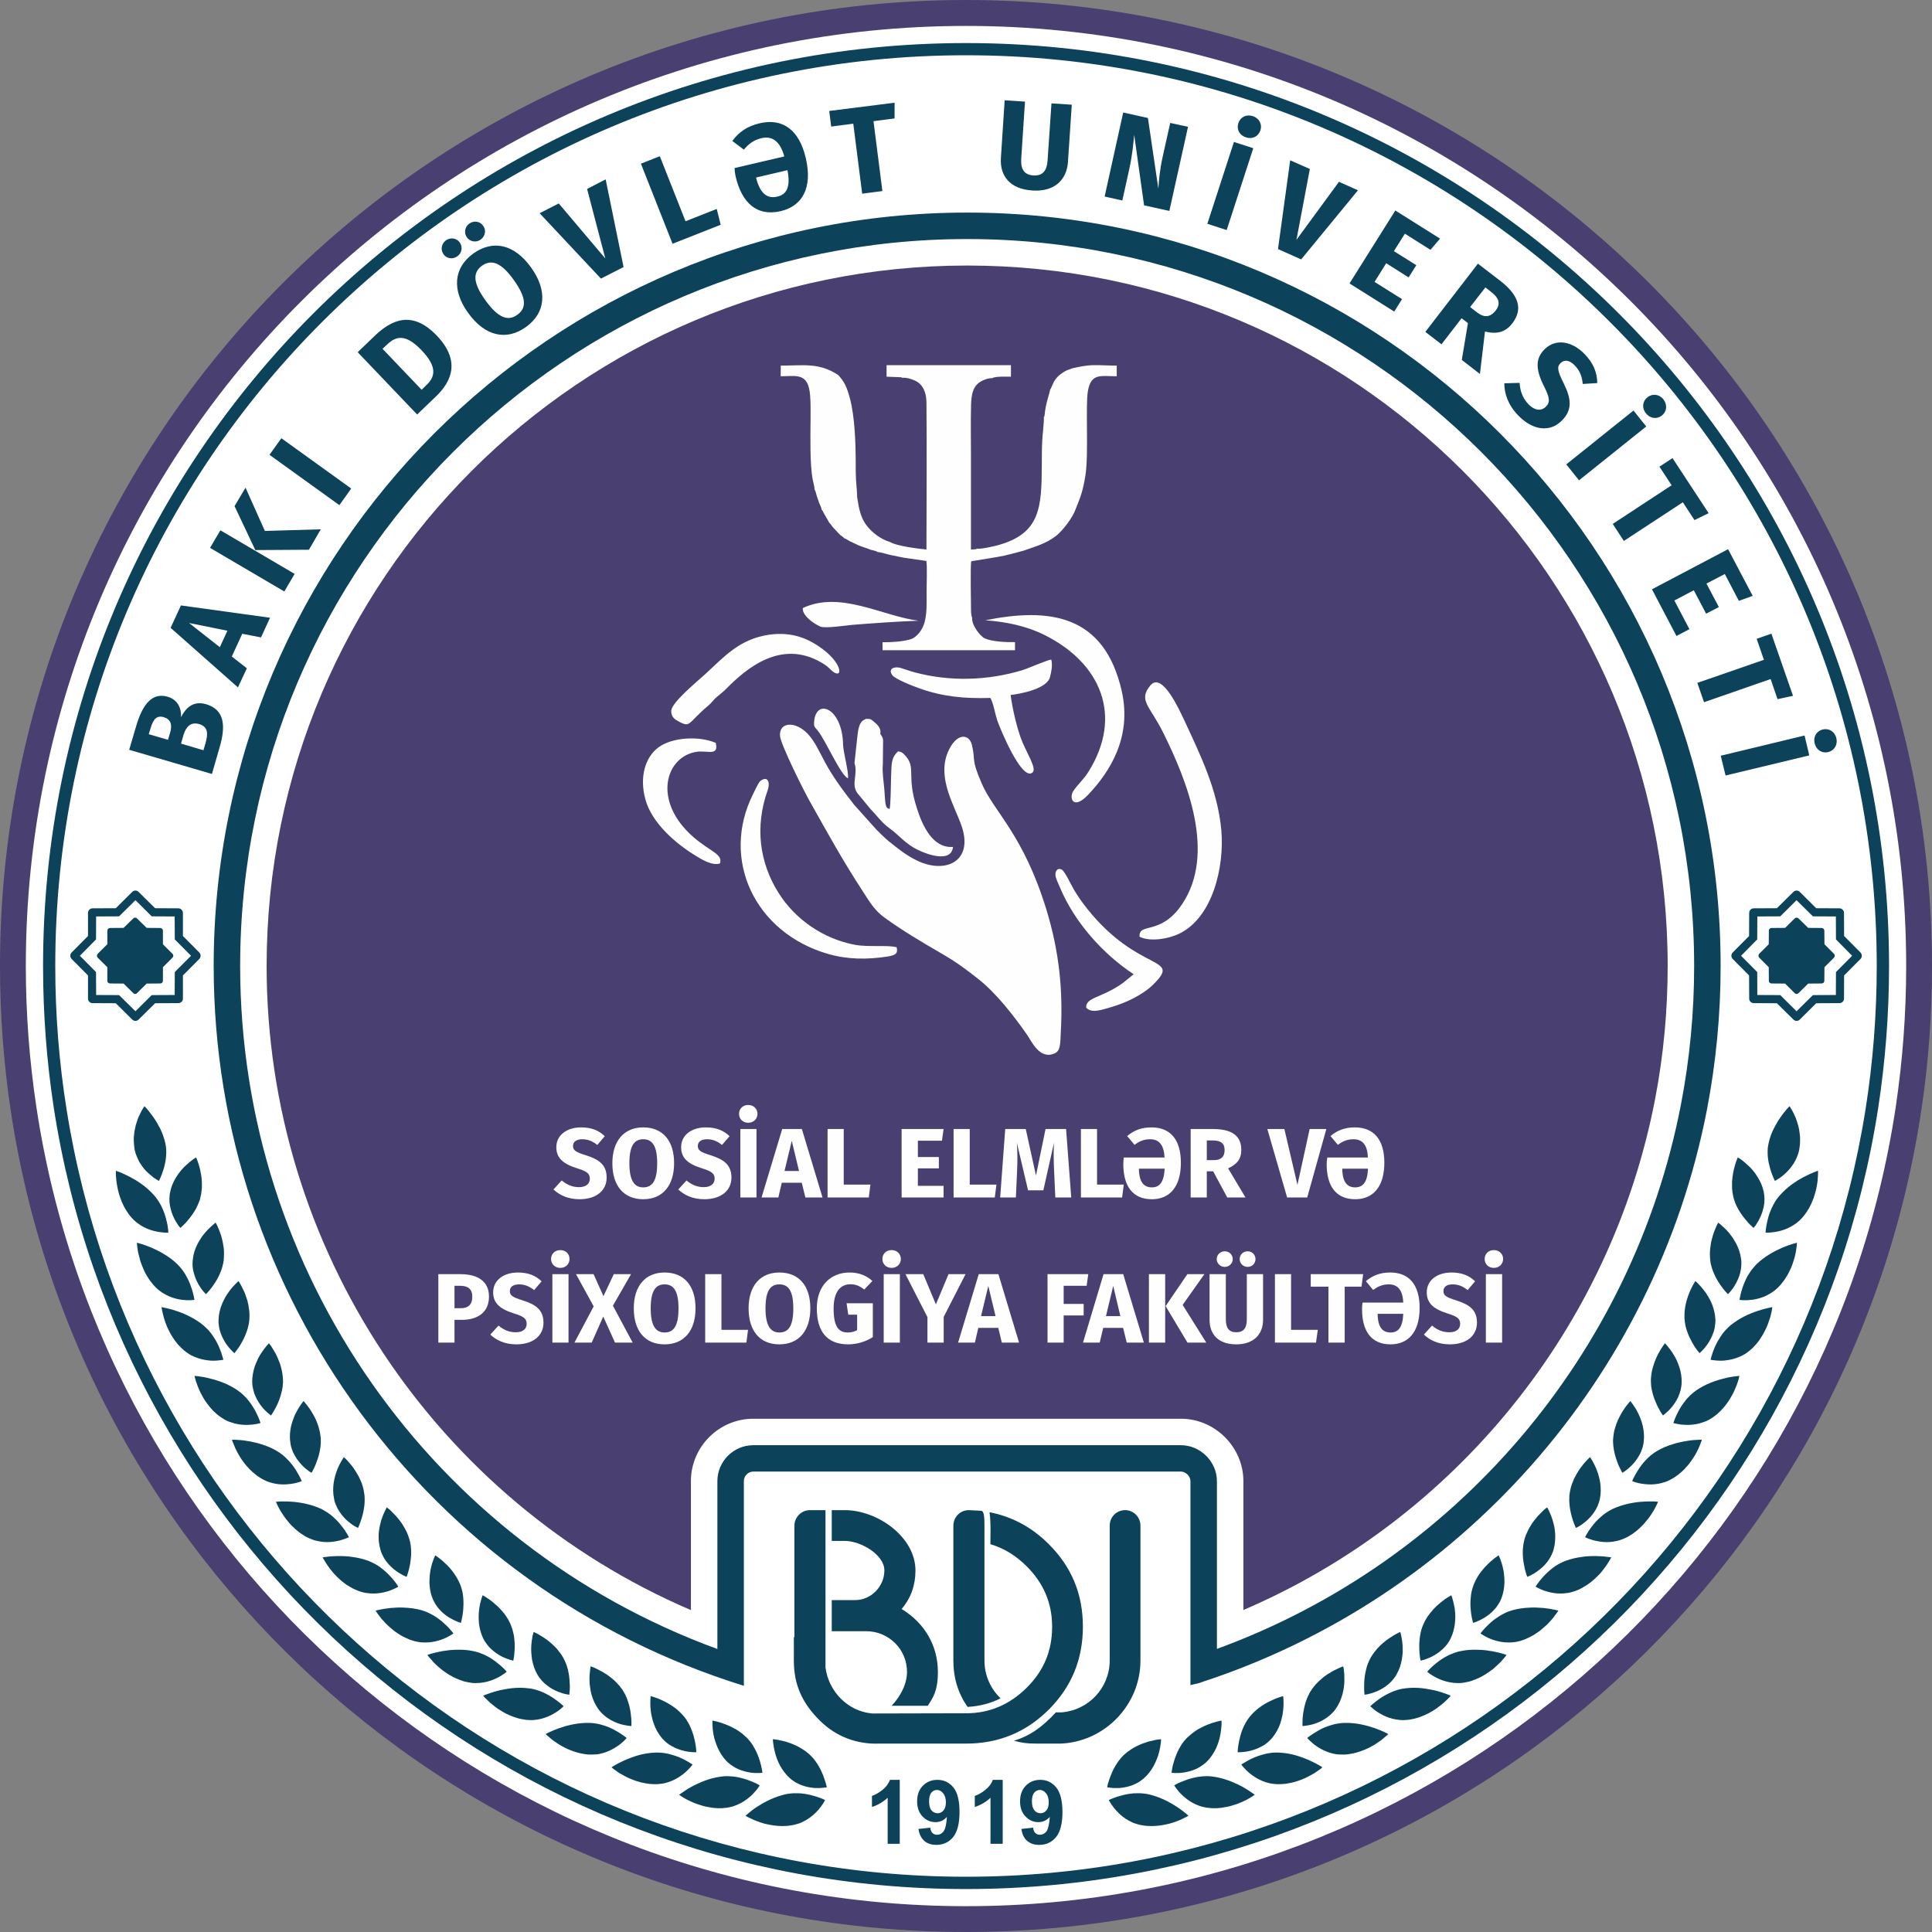
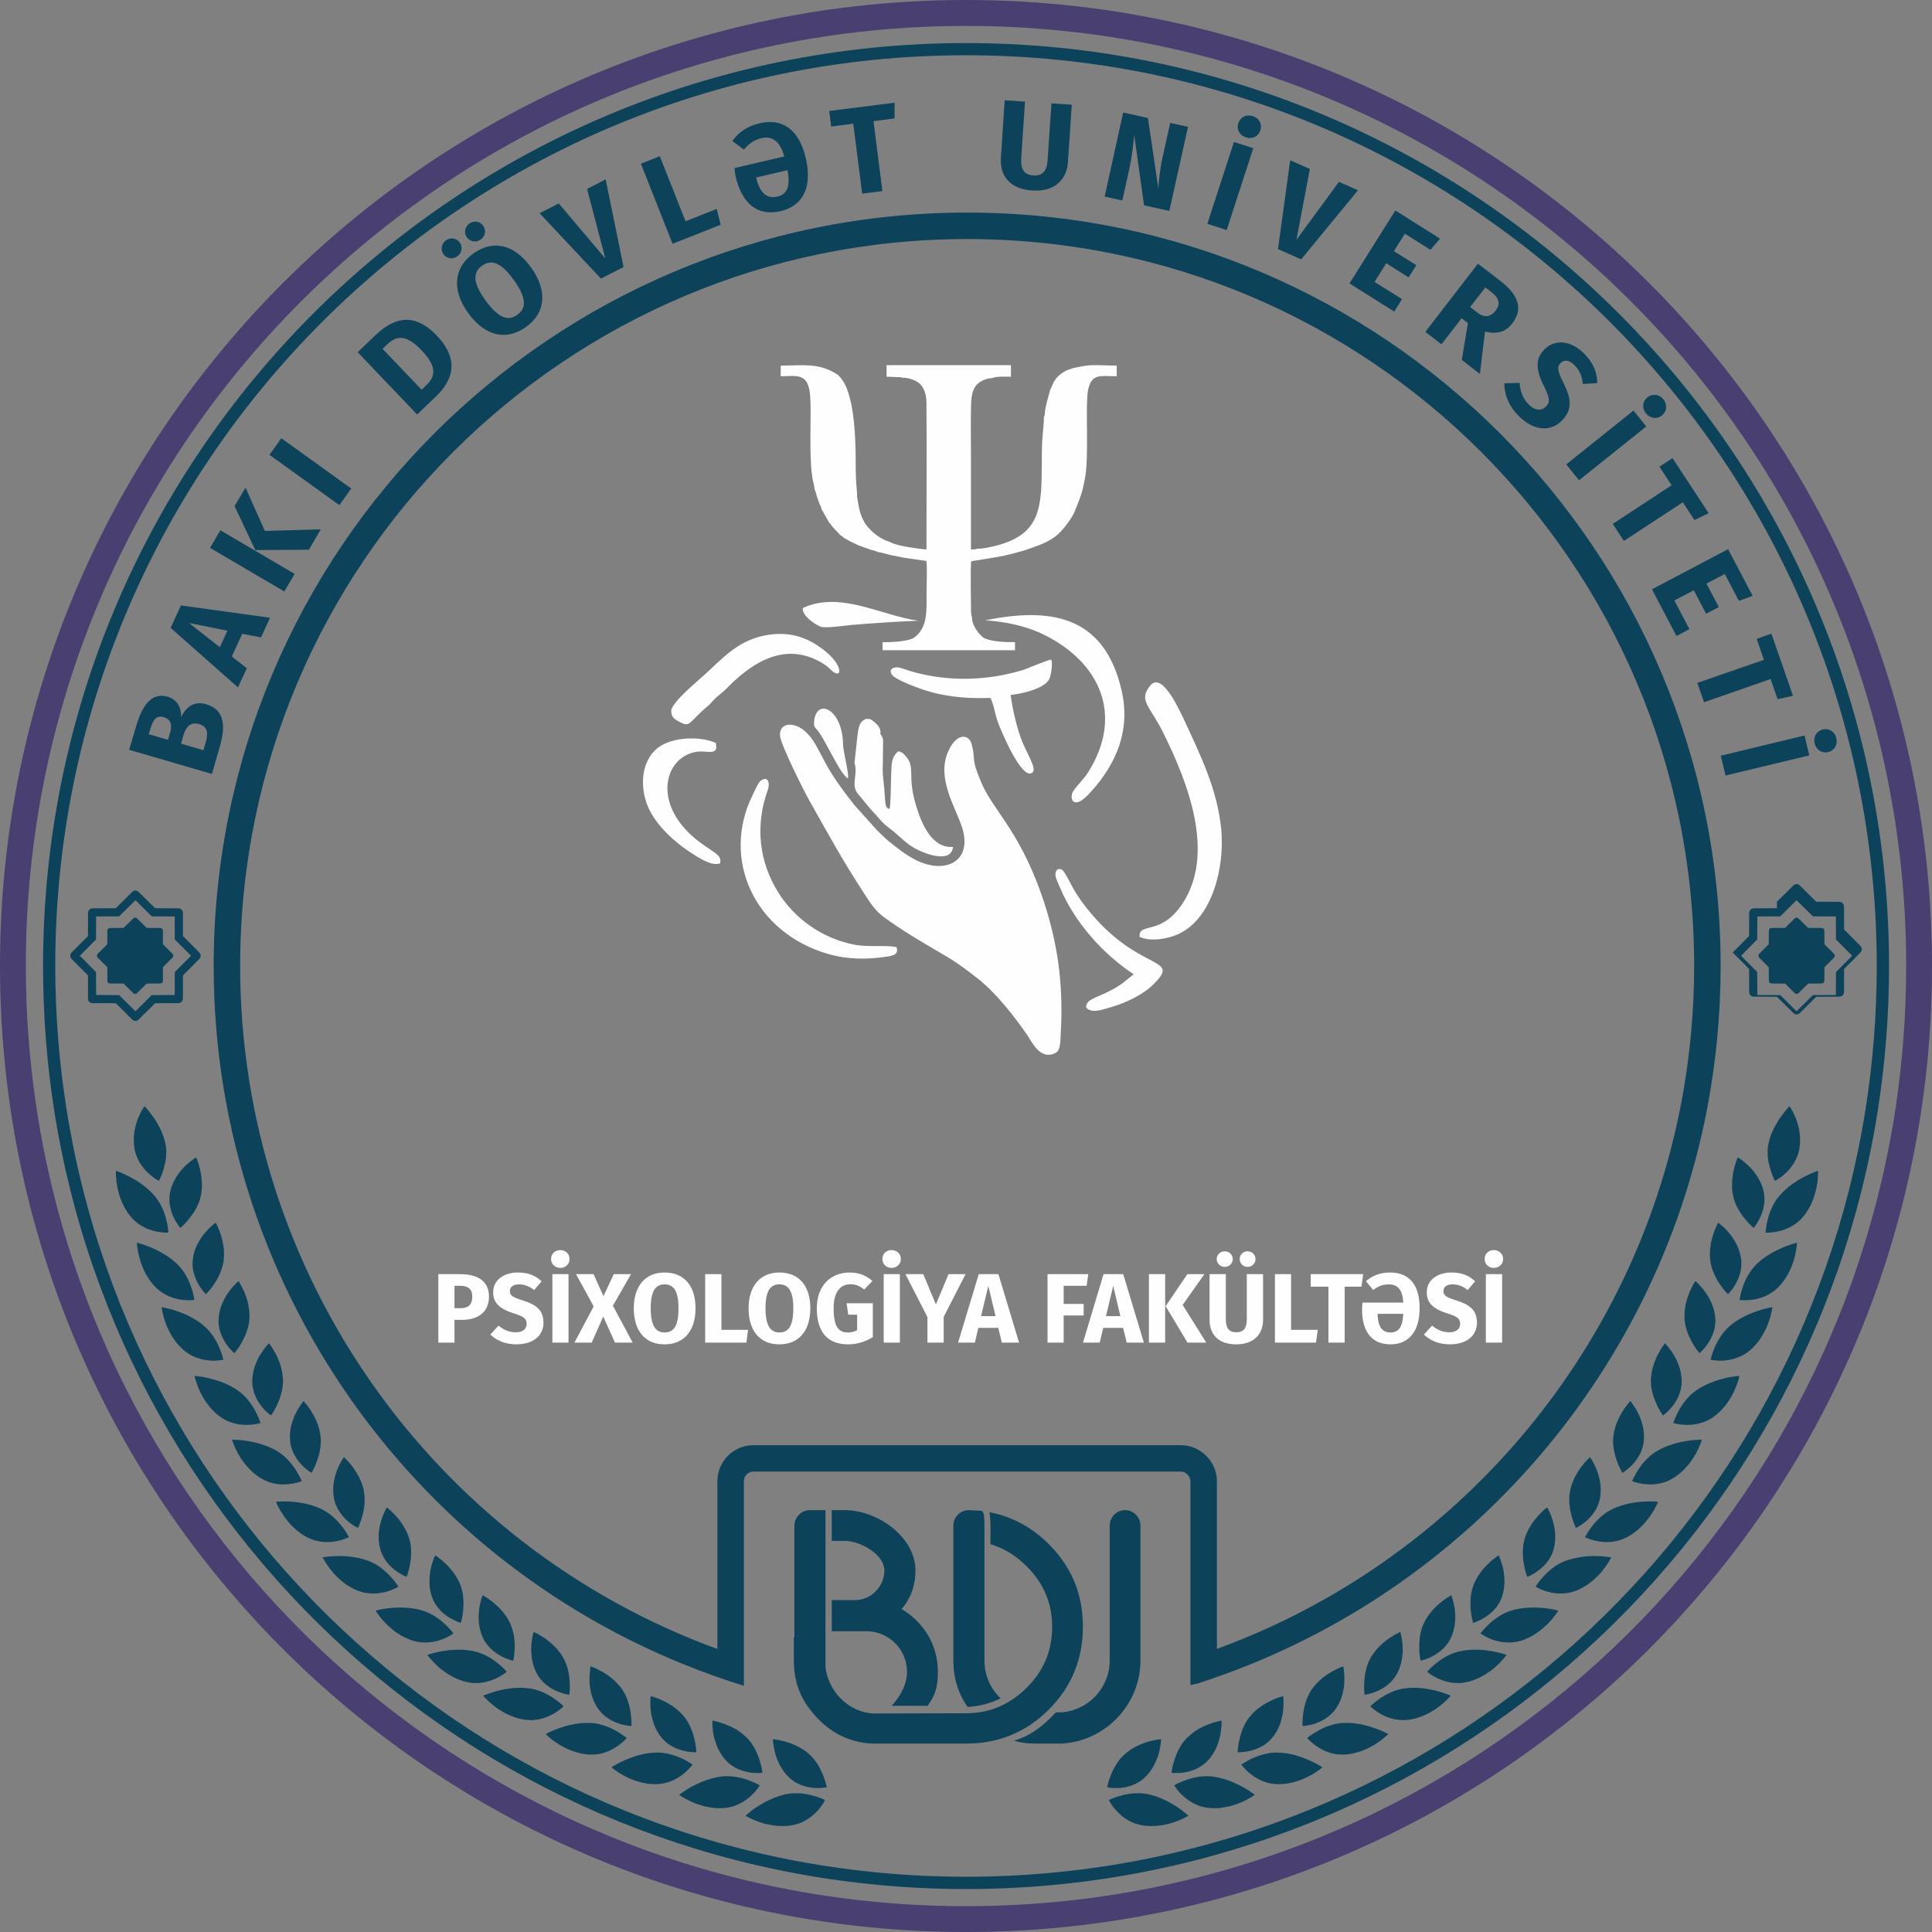
<svg xmlns="http://www.w3.org/2000/svg" xml:space="preserve" width="175.86" height="175.86" version="1.1" style="shape-rendering:geometricPrecision; text-rendering:geometricPrecision; image-rendering:optimizeQuality; fill-rule:evenodd; clip-rule:evenodd" viewBox="0 0 175.86 175.86">
  <rect x="0" y="0" width="175.86" height="175.86" fill="#808080" stroke="none" />
  <defs>
    <style type="text/css">
   
    .fil5 {fill:#FEFEFE}
    .fil3 {fill:#0C425A}
    .fil1 {fill:#0C425A}
    .fil2 {fill:#493F70}
    .fil0 {fill:white}
    .fil4 {fill:#FEFEFE;fill-rule:nonzero}
   
  </style>
  </defs>
  <g id="Слой_x0020_1">
-     <path class="fil0" d="M87.93 1.39c47.8,0 86.54,38.74 86.54,86.54 0,47.8 -38.74,86.54 -86.54,86.54 -47.8,0 -86.55,-38.74 -86.55,-86.54 0,-47.8 38.75,-86.54 86.55,-86.54z" />
    <path class="fil1" d="M169.81 100.98c-6.26,39.59 -40.54,69.85 -81.88,69.85 -41.34,0 -75.61,-30.26 -81.87,-69.85 -0.68,-4.25 -1.03,-8.61 -1.03,-13.05 0,-45.78 37.12,-82.9 82.9,-82.9 45.79,0 82.9,37.12 82.9,82.9 0,4.44 -0.35,8.8 -1.02,13.05zm-164.92 -0.18c6.2,40.29 41.02,71.15 83.04,71.15 42.03,0 76.85,-30.86 83.04,-71.15 0.64,-4.19 0.98,-8.49 0.98,-12.87 0,-46.4 -37.62,-84.01 -84.02,-84.01 -46.4,0 -84.01,37.61 -84.01,84.01 0,4.38 0.33,8.68 0.97,12.87z" />
    <path class="fil2" d="M0.96 100.98c6.31,42.38 42.85,74.88 86.97,74.88 44.13,0 80.66,-32.5 86.97,-74.88 0.64,-4.25 0.96,-8.61 0.96,-13.05 0,-48.56 -39.37,-87.93 -87.93,-87.93 -48.56,0 -87.93,39.37 -87.93,87.93 0,4.44 0.33,8.8 0.96,13.05zm171.6 -0.22c-6.19,41.18 -41.72,72.75 -84.63,72.75 -42.9,0 -78.43,-31.57 -84.62,-72.75 -0.63,-4.19 -0.96,-8.47 -0.96,-12.83 0,-47.26 38.32,-85.57 85.58,-85.57 47.26,0 85.58,38.31 85.58,85.57 0,4.36 -0.33,8.64 -0.95,12.83z" />
    <path class="fil3" d="M164.69 68.76l-0.43 -1.81 -7.63 1.84 0.44 1.8 7.62 -1.83zm2.46 -1.57c-0.14,-0.61 -0.67,-0.92 -1.24,-0.79 -0.55,0.14 -0.88,0.66 -0.73,1.26 0.14,0.61 0.67,0.93 1.23,0.8 0.56,-0.14 0.89,-0.67 0.74,-1.27zm-141.54 -27.3l-1.08 1.51 6.36 4.58 1.08 -1.51 -6.36 -4.58zm-3.26 4.5l-1 1.68 1.89 4 4.88 -0.03 1.08 -1.86 -5.09 0.15 -1.76 -3.94zm-2.29 3.88l-0.94 1.6 6.76 3.97 0.94 -1.6 -6.76 -3.97zm-0.05 10.64l-2.8 -2.2 3.49 0.7 -0.69 1.5zm3.75 -0.89l0.82 -1.79 -8.11 -1.12 -0.94 2.04 6.13 5.42 0.81 -1.74 -1.37 -1.07 0.95 -2.07 1.71 0.33zm-5.05 9.61l-0.19 0.66 -2.04 -0.6 0.22 -0.78c0.23,-0.77 0.67,-1.22 1.43,-1 0.82,0.24 0.82,0.89 0.58,1.72zm-5.01 -1.32c0.25,-0.86 0.57,-1.21 1.21,-1.03 0.62,0.19 0.79,0.66 0.58,1.4l-0.2 0.66 -1.75 -0.51 0.16 -0.52zm2.78 -1.03c0.04,-0.75 -0.26,-1.58 -1.22,-1.86 -1.41,-0.41 -2.28,0.68 -2.87,2.69l-0.63 2.14 7.53 2.2 0.7 -2.42c0.56,-1.9 0.49,-3.42 -1.23,-3.93 -1.21,-0.35 -1.88,0.39 -2.28,1.18zm146.73 -1.94l-1.97 -5.66 -1.34 0.47 0.66 1.91 -6.06 2.1 0.61 1.76 6.06 -2.11 0.63 1.83 1.41 -0.3zm-39.6 -46.02l-1.73 -0.77 -3.87 5.28 1.22 -6.45 -1.79 -0.79 -1.11 8.08 2.11 0.94 5.17 -6.29zm7.47 4.4l-4.07 -2.56 -4.17 6.64 4.07 2.56 0.71 -1.13 -2.5 -1.57 1.06 -1.7 2.04 1.29 0.7 -1.11 -2.04 -1.28 1 -1.59 2.33 1.47 0.87 -1.02zm1.98 11.04l1.65 1.28 0.46 -3.86c1.09,0.26 1.86,0.07 2.49,-0.75 0.99,-1.29 0.59,-2.56 -1.09,-3.86l-2.04 -1.57 -4.79 6.21 1.47 1.13 1.83 -2.37 0.58 0.44 -0.56 3.35zm2.15 -6.6l0.52 0.41c0.73,0.56 0.88,1.09 0.42,1.69 -0.51,0.65 -1.06,0.67 -1.71,0.17l-0.62 -0.48 1.39 -1.79zm9.02 6.06c-1.14,-1.17 -2.6,-1.42 -3.6,-0.46 -0.84,0.81 -0.91,1.78 -0.08,3.41 0.54,1.07 0.56,1.46 0.15,1.86 -0.43,0.42 -1.02,0.33 -1.56,-0.22 -0.54,-0.56 -0.77,-1.21 -0.82,-1.96l-1.39 0.04c0,0.9 0.32,1.95 1.26,2.92 1.36,1.41 2.9,1.53 3.94,0.51 1.04,-1.01 0.89,-2.04 0.2,-3.44 -0.57,-1.14 -0.63,-1.49 -0.27,-1.84 0.36,-0.35 0.84,-0.24 1.28,0.22 0.45,0.46 0.67,1 0.73,1.69l1.32 -0.08c-0.01,-0.95 -0.33,-1.79 -1.16,-2.65zm7.18 4.13c-0.39,-0.49 -1.01,-0.54 -1.46,-0.18 -0.44,0.35 -0.52,0.97 -0.13,1.45 0.39,0.49 1.01,0.56 1.46,0.2 0.45,-0.37 0.51,-0.98 0.13,-1.47zm-1.56 2.47l-1.16 -1.45 -6.12 4.9 1.16 1.45 6.12 -4.9zm5.68 7.89l-3.29 -5.01 -1.19 0.78 1.11 1.69 -5.36 3.52 1.01 1.55 5.37 -3.52 1.06 1.62 1.29 -0.63zm4.01 7.53l-2.24 -4.25 -6.93 3.65 2.23 4.25 1.18 -0.62 -1.37 -2.61 1.77 -0.93 1.12 2.13 1.16 -0.6 -1.13 -2.14 1.67 -0.87 1.28 2.44 1.26 -0.45zm-61.98 -44.71l-1.85 -0.12 -0.35 5.15c-0.06,1 -0.46,1.46 -1.3,1.41 -0.84,-0.06 -1.17,-0.57 -1.1,-1.57l0.34 -5.15 -1.85 -0.12 -0.34 5.22c-0.12,1.65 0.81,2.86 2.86,2.99 2.04,0.14 3.13,-1 3.24,-2.58l0.35 -5.23zm10.58 2.01l-1.62 -0.35 -0.69 3.09c-0.27,1.22 -0.35,2.26 -0.39,2.9l-0.95 -6.44 -2.25 -0.5 -1.69 7.65 1.61 0.36 0.62 -2.8c0.31,-1.42 0.39,-2.46 0.46,-3.18l0.9 6.42 2.3 0.51 1.7 -7.66zm5.89 -0.97c-0.59,-0.19 -1.13,0.09 -1.31,0.64 -0.18,0.55 0.09,1.1 0.69,1.29 0.59,0.2 1.14,-0.08 1.32,-0.64 0.18,-0.54 -0.1,-1.1 -0.7,-1.29zm0.05 2.92l-1.76 -0.57 -2.42 7.45 1.76 0.57 2.42 -7.45zm-44.92 -2.27c-1.13,0.26 -1.9,0.79 -2.5,1.61l1.05 0.79c0.38,-0.45 0.83,-0.86 1.59,-1.04 0.98,-0.23 1.7,0.25 2.09,1.66l-4.53 1.06c0.01,0.23 0.05,0.52 0.1,0.76 0.56,2.38 1.91,3.67 4.1,3.16 1.97,-0.46 2.92,-2.12 2.29,-4.82 -0.61,-2.62 -2.13,-3.66 -4.19,-3.18zm1.58 6.68c-0.86,0.2 -1.55,-0.22 -1.92,-1.74l2.86 -0.67c0.3,1.55 -0.08,2.22 -0.94,2.41zm10.69 -8.55l-5.95 0.75 0.18 1.42 2.01 -0.26 0.81 6.37 1.84 -0.24 -0.81 -6.36 1.92 -0.25 0 -1.43zm-47.3 21.2l-1.57 1.51 5.41 5.67 1.7 -1.63c1.45,-1.38 2.27,-3.27 0.09,-5.55 -2.24,-2.34 -4.11,-1.44 -5.63,0zm1.12 0.8c0.79,-0.75 1.66,-1 3.12,0.53 1.44,1.5 1.26,2.4 0.45,3.17l-0.44 0.43 -3.56 -3.73 0.43 -0.4zm5.34 -9.47c-0.41,0.3 -0.51,0.86 -0.22,1.26 0.28,0.41 0.84,0.49 1.26,0.19 0.42,-0.3 0.51,-0.85 0.22,-1.26 -0.29,-0.4 -0.84,-0.49 -1.26,-0.19zm2.12 -1.52c-0.4,0.29 -0.5,0.85 -0.21,1.25 0.29,0.4 0.85,0.49 1.25,0.2 0.43,-0.31 0.52,-0.86 0.23,-1.26 -0.29,-0.41 -0.83,-0.5 -1.27,-0.19zm0.37 2.72c-1.79,1.29 -1.97,3.32 -0.47,5.4 1.52,2.12 3.47,2.57 5.26,1.29 1.81,-1.29 1.98,-3.32 0.48,-5.41 -1.52,-2.13 -3.47,-2.57 -5.27,-1.28zm0.79 1.11c0.86,-0.61 1.75,-0.31 2.9,1.3 1.16,1.62 1.18,2.56 0.31,3.17 -0.82,0.6 -1.73,0.3 -2.89,-1.32 -1.16,-1.6 -1.16,-2.54 -0.32,-3.15zm11.26 -7.86l-1.69 0.87 1.66 6.33 -4.24 -5.01 -1.74 0.89 5.58 5.95 2.06 -1.05 -1.63 -7.98zm4.93 -2.11l-1.72 0.68 2.88 7.29 4.38 -1.73 -0.36 -1.44 -2.84 1.12 -2.34 -5.92z" />
    <path class="fil3" d="M11.25 84.46l-1.23 0.01c-0.14,0 -0.25,0.11 -0.25,0.24l0 1.24 -0.88 0.87c-0.09,0.1 -0.09,0.25 0,0.35l0.88 0.87 0 1.24c0,0.14 0.11,0.24 0.25,0.24l1.23 0.01 0.88 0.87c0.09,0.1 0.25,0.1 0.34,0l0.88 -0.87 1.23 -0.01c0.14,0 0.25,-0.1 0.25,-0.24l0 -1.24 0.87 -0.87c0.1,-0.1 0.1,-0.25 0,-0.35l-0.87 -0.87 0 -1.24c0,-0.13 -0.11,-0.24 -0.25,-0.24l-1.23 -0.01 -0.88 -0.86c-0.09,-0.1 -0.25,-0.1 -0.34,0l-0.88 0.86zm1.08 -2.52l-1.49 1.47 -2.09 0.01 -0.01 2.09 -1.47 1.49 1.47 1.48 0.01 2.09 2.09 0.01 1.49 1.47 1.48 -1.47 2.09 -0.01 0.01 -2.09 1.48 -1.48 -1.48 -1.49 -0.01 -2.09 -2.09 -0.01 -1.48 -1.47zm1.79 0.73l2.11 0.01c0.23,0 0.42,0.19 0.42,0.42l0 2.1 1.49 1.5c0.16,0.16 0.16,0.43 0,0.59l-1.49 1.5 0 2.11c0,0.23 -0.19,0.41 -0.42,0.41l-2.11 0.01 -1.5 1.48c-0.16,0.17 -0.42,0.17 -0.59,0l-1.49 -1.48 -2.11 -0.01c-0.23,0 -0.42,-0.18 -0.42,-0.41l0 -2.11 -1.49 -1.5c-0.16,-0.16 -0.16,-0.43 0,-0.59l1.49 -1.5 0 -2.1c0,-0.23 0.19,-0.42 0.42,-0.42l2.11 -0.01 1.49 -1.48c0.17,-0.17 0.43,-0.17 0.59,0l1.5 1.48z" />
-     <path class="fil3" d="M162.49 84.46l-1.24 0.01c-0.13,0 -0.24,0.11 -0.24,0.24l-0.01 1.24 -0.87 0.87c-0.09,0.1 -0.09,0.25 0,0.35l0.87 0.87 0.01 1.24c0,0.14 0.11,0.24 0.24,0.24l1.24 0.01 0.87 0.87c0.1,0.1 0.25,0.1 0.35,0l0.88 -0.87 1.23 -0.01c0.13,0 0.24,-0.1 0.24,-0.24l0.01 -1.24 0.87 -0.87c0.09,-0.1 0.09,-0.25 0,-0.35l-0.87 -0.87 -0.01 -1.24c0,-0.13 -0.11,-0.24 -0.24,-0.24l-1.23 -0.01 -0.88 -0.86c-0.1,-0.1 -0.25,-0.1 -0.35,0l-0.87 0.86zm1.04 -2.52l1.49 1.47 2.09 0.01 0.01 2.09 1.47 1.49 -1.47 1.48 -0.01 2.09 -2.09 0.01 -1.49 1.47 -1.48 -1.47 -2.09 -0.01 -0.01 -2.09 -1.47 -1.48 1.47 -1.49 0.01 -2.09 2.09 -0.01 1.48 -1.47zm-1.79 0.73l-2.11 0.01c-0.22,0 -0.41,0.19 -0.41,0.42l-0.01 2.1 -1.49 1.5c-0.16,0.16 -0.16,0.43 0,0.59l1.49 1.5 0.01 2.11c0,0.23 0.19,0.41 0.41,0.41l2.11 0.01 1.5 1.48c0.17,0.17 0.43,0.17 0.59,0l1.49 -1.48 2.12 -0.01c0.22,0 0.41,-0.18 0.41,-0.41l0.01 -2.11 1.49 -1.5c0.16,-0.16 0.16,-0.43 0,-0.59l-1.49 -1.5 -0.01 -2.1c0,-0.23 -0.19,-0.42 -0.41,-0.42l-2.12 -0.01 -1.49 -1.48c-0.16,-0.17 -0.42,-0.17 -0.59,0l-1.5 1.48z" />
+     <path class="fil3" d="M162.49 84.46l-1.24 0.01c-0.13,0 -0.24,0.11 -0.24,0.24l-0.01 1.24 -0.87 0.87c-0.09,0.1 -0.09,0.25 0,0.35l0.87 0.87 0.01 1.24c0,0.14 0.11,0.24 0.24,0.24l1.24 0.01 0.87 0.87c0.1,0.1 0.25,0.1 0.35,0l0.88 -0.87 1.23 -0.01c0.13,0 0.24,-0.1 0.24,-0.24l0.01 -1.24 0.87 -0.87c0.09,-0.1 0.09,-0.25 0,-0.35l-0.87 -0.87 -0.01 -1.24c0,-0.13 -0.11,-0.24 -0.24,-0.24l-1.23 -0.01 -0.88 -0.86c-0.1,-0.1 -0.25,-0.1 -0.35,0l-0.87 0.86zm1.04 -2.52l1.49 1.47 2.09 0.01 0.01 2.09 1.47 1.49 -1.47 1.48 -0.01 2.09 -2.09 0.01 -1.49 1.47 -1.48 -1.47 -2.09 -0.01 -0.01 -2.09 -1.47 -1.48 1.47 -1.49 0.01 -2.09 2.09 -0.01 1.48 -1.47zm-1.79 0.73l-2.11 0.01c-0.22,0 -0.41,0.19 -0.41,0.42l-0.01 2.1 -1.49 1.5l1.49 1.5 0.01 2.11c0,0.23 0.19,0.41 0.41,0.41l2.11 0.01 1.5 1.48c0.17,0.17 0.43,0.17 0.59,0l1.49 -1.48 2.12 -0.01c0.22,0 0.41,-0.18 0.41,-0.41l0.01 -2.11 1.49 -1.5c0.16,-0.16 0.16,-0.43 0,-0.59l-1.49 -1.5 -0.01 -2.1c0,-0.23 -0.19,-0.42 -0.41,-0.42l-2.12 -0.01 -1.49 -1.48c-0.16,-0.17 -0.42,-0.17 -0.59,0l-1.5 1.48z" />
    <path class="fil1" d="M155.38 100.98c-4.72,24.44 -22.48,44.49 -46.1,52.17l0 0.01c-0.02,0.01 -0.06,0.02 -0.13,0.04l-0.04 0.01 0 0c-0.24,0.06 -0.64,0.14 -0.75,0.18l0 -18.57c0,-0.46 -0.44,-0.87 -0.86,-0.87l-38.93 0c-0.47,0 -0.86,0.4 -0.86,0.87l0 18.59 0 0 0 0.04c-28.77,-8.92 -48.26,-35.57 -48.26,-65.52 0,-37.87 30.71,-68.58 68.59,-68.58 37.87,0 68.58,30.71 68.58,68.58 0,4.47 -0.43,8.83 -1.24,13.05zm-90.08 49.12l0 -15.28c0,-1.8 1.47,-3.27 3.27,-3.27l38.93 0c1.77,0 3.27,1.5 3.27,3.27l0 15.27c21.69,-7.92 37.85,-26.78 42.24,-49.56 0.8,-4.15 1.2,-8.37 1.2,-12.6 0,-36.54 -29.63,-66.17 -66.17,-66.17 -36.55,0 -66.18,29.63 -66.18,66.17 0,27.87 17.47,52.68 43.44,62.17z" />
-     <path class="fil2" d="M62.89 146.56l0 -11.74c0,-3.13 2.56,-5.68 5.68,-5.68l38.93 0c3.1,0 5.68,2.59 5.68,5.68l0 11.73c19.26,-8.26 33.46,-25.67 37.47,-46.48 0.77,-4 1.15,-8.06 1.15,-12.14 0,-35.22 -28.54,-63.76 -63.76,-63.76 -35.22,0 -63.77,28.55 -63.77,63.76 0,25.68 15.39,48.67 38.62,58.63z" />
    <path class="fil3" d="M76.89 140.26c1.45,0 3.61,1.25 3.61,2.69 0,1.45 -1.2,2.7 -2.67,2.7l-2.12 0 0 2.83 3.13 0c2.04,0 3.72,1.63 3.72,3.7 0,1.15 -0.63,2.27 -1.4,3.09l3.29 0c0.46,-0.73 0.92,-1.3 0.92,-3.09 0,-2.31 -1.14,-4.41 -3.3,-5.72 0.85,-1 1.26,-2.17 1.26,-3.51 0,-3.04 -3.44,-5.49 -6.44,-5.49l-1.18 0 0 2.8 1.18 0zm-1.75 5.39l0 -5.39 0 -2.8 -1.42 0c-0.76,0 -1.41,0.63 -1.41,1.42l0 10.14 -0.05 0 0 2.13c0,2.26 0.8,3.93 2.4,5.5 1.46,1.43 3.35,2.14 5.37,2.06 2.64,0 5.28,0 7.93,0 2.91,0 5.43,-1.02 7.51,-3.1 2.08,-2.08 3.1,-4.6 3.1,-7.54 0,-2.96 -1.02,-5.43 -3.1,-7.51 -1.56,-1.56 -3.37,-2.52 -5.4,-2.91 0.14,0.95 0.08,1.95 0.08,2.91 1.23,0.36 2.32,1.03 3.31,2.02 1.53,1.53 2.31,3.34 2.31,5.49 0,2.2 -0.76,4.01 -2.31,5.55 -1.52,1.51 -3.35,2.33 -5.5,2.33 -3.02,0 -5.41,0.02 -8.51,0.02l-0.15 -0.01c-2.16,-0.23 -3.88,-2.01 -4.16,-4.18l0 -1.4 0 -1.9 0 -2.83zm14.47 -6.77c0,-0.7 -0.02,-1.33 -0.29,-1.36 -0.1,-0.01 -1.03,-0.06 -1.13,-0.06 -0.79,0 -1.41,0.63 -1.41,1.42l0 12.27c0,1.59 0.43,2.98 1.29,4.22 1.09,-0.06 2.09,-0.32 3.01,-0.78 -0.91,-0.86 -1.47,-2.09 -1.47,-3.44l0 -12.27zm2.68 19.57c0.72,0.19 1.15,0.26 2.02,0.26 0.11,0 2.14,0 2.24,0 4.02,-0.16 7.26,-3.53 7.26,-7.56l0 -12.27c0,-0.79 -0.63,-1.42 -1.39,-1.42 -0.79,0 -1.41,0.63 -1.41,1.42l0 12.27c0,2.49 -1.94,4.55 -4.42,4.72 -0.04,0 -0.16,0 -0.48,0 -1.24,1.33 -2.31,2.12 -3.82,2.58z" />
-     <path class="fil3" d="M91.27 167.83l-1.11 0 0 -4.19c-0.4,0.38 -0.88,0.66 -1.43,0.84l0 -1.01c0.29,-0.09 0.61,-0.27 0.94,-0.53 0.34,-0.27 0.58,-0.58 0.7,-0.93l0.9 0 0 5.82zm1.7 -1.35l1.07 -0.12c0.02,0.22 0.09,0.39 0.2,0.49 0.11,0.11 0.26,0.16 0.43,0.16 0.23,0 0.42,-0.11 0.59,-0.31 0.15,-0.22 0.25,-0.66 0.3,-1.32 -0.28,0.32 -0.63,0.48 -1.05,0.48 -0.45,0 -0.84,-0.17 -1.17,-0.52 -0.33,-0.35 -0.49,-0.81 -0.49,-1.37 0,-0.59 0.17,-1.06 0.52,-1.42 0.34,-0.36 0.79,-0.54 1.33,-0.54 0.58,0 1.06,0.23 1.44,0.69 0.37,0.45 0.57,1.2 0.57,2.24 0,1.05 -0.2,1.82 -0.59,2.29 -0.39,0.47 -0.9,0.7 -1.52,0.7 -0.46,0 -0.82,-0.12 -1.1,-0.36 -0.28,-0.24 -0.46,-0.6 -0.53,-1.09zm2.49 -2.42c0,-0.36 -0.08,-0.63 -0.25,-0.83 -0.16,-0.2 -0.35,-0.3 -0.56,-0.3 -0.21,0 -0.38,0.09 -0.51,0.25 -0.14,0.16 -0.21,0.42 -0.21,0.79 0,0.37 0.08,0.64 0.23,0.82 0.14,0.17 0.33,0.26 0.55,0.26 0.21,0 0.38,-0.08 0.53,-0.25 0.15,-0.17 0.22,-0.42 0.22,-0.74zm-13.56 3.77l-1.1 0 0 -4.19c-0.41,0.38 -0.88,0.66 -1.43,0.84l0 -1.01c0.29,-0.09 0.6,-0.27 0.94,-0.53 0.34,-0.27 0.57,-0.58 0.7,-0.93l0.89 0 0 5.82zm1.7 -1.35l1.08 -0.12c0.02,0.22 0.09,0.39 0.2,0.49 0.11,0.11 0.25,0.16 0.43,0.16 0.23,0 0.42,-0.11 0.58,-0.31 0.16,-0.22 0.26,-0.66 0.3,-1.32 -0.27,0.32 -0.62,0.48 -1.04,0.48 -0.45,0 -0.85,-0.17 -1.18,-0.52 -0.33,-0.35 -0.49,-0.81 -0.49,-1.37 0,-0.59 0.17,-1.06 0.52,-1.42 0.35,-0.36 0.8,-0.54 1.33,-0.54 0.59,0 1.07,0.23 1.45,0.69 0.37,0.45 0.56,1.2 0.56,2.24 0,1.05 -0.2,1.82 -0.59,2.29 -0.39,0.47 -0.9,0.7 -1.52,0.7 -0.45,0 -0.82,-0.12 -1.09,-0.36 -0.28,-0.24 -0.46,-0.6 -0.54,-1.09zm2.5 -2.42c0,-0.36 -0.09,-0.63 -0.25,-0.83 -0.17,-0.2 -0.35,-0.3 -0.57,-0.3 -0.2,0 -0.37,0.09 -0.51,0.25 -0.13,0.16 -0.2,0.42 -0.2,0.79 0,0.37 0.07,0.64 0.22,0.82 0.15,0.17 0.33,0.26 0.55,0.26 0.21,0 0.39,-0.08 0.54,-0.25 0.14,-0.17 0.22,-0.42 0.22,-0.74z" />
    <path class="fil3" d="M162.89 100.69c0,0 0.08,0.11 0.19,0.31 0.06,0.1 0.13,0.22 0.2,0.37 0.03,0.07 0.07,0.15 0.1,0.23 0.03,0.04 0.04,0.08 0.06,0.12 0.02,0.05 0.04,0.09 0.05,0.14 0.07,0.18 0.13,0.38 0.19,0.59 0.03,0.11 0.06,0.22 0.08,0.33 0.02,0.12 0.04,0.24 0.05,0.36 0.02,0.12 0.03,0.24 0.04,0.36 0,0.13 0.01,0.26 0,0.38 0,0.26 -0.03,0.52 -0.08,0.79 -0.02,0.12 -0.06,0.24 -0.09,0.34 -0.04,0.12 -0.08,0.22 -0.12,0.33 -0.05,0.1 -0.09,0.21 -0.14,0.3 -0.05,0.1 -0.11,0.19 -0.16,0.28 -0.24,0.36 -0.49,0.66 -0.75,0.89 -0.25,0.23 -0.49,0.41 -0.66,0.51 -0.18,0.12 -0.29,0.17 -0.29,0.17 0,0 -0.06,-0.11 -0.14,-0.3 -0.08,-0.19 -0.19,-0.46 -0.28,-0.77 -0.02,-0.08 -0.04,-0.16 -0.06,-0.25 -0.02,-0.04 -0.03,-0.08 -0.03,-0.13 -0.02,-0.04 -0.02,-0.09 -0.04,-0.13 -0.04,-0.18 -0.07,-0.37 -0.09,-0.57 -0.01,-0.1 -0.01,-0.2 -0.02,-0.3 0,-0.1 0,-0.2 0,-0.31 0,-0.21 0.03,-0.41 0.08,-0.63 0.05,-0.24 0.11,-0.47 0.19,-0.69 0.02,-0.06 0.04,-0.12 0.06,-0.17 0.02,-0.05 0.04,-0.11 0.07,-0.16 0.04,-0.11 0.09,-0.21 0.14,-0.31 0.05,-0.1 0.1,-0.2 0.15,-0.29 0.06,-0.1 0.1,-0.19 0.16,-0.28 0.1,-0.19 0.21,-0.35 0.33,-0.51 0.1,-0.15 0.2,-0.29 0.3,-0.41 0.1,-0.13 0.18,-0.23 0.26,-0.32 0.15,-0.17 0.25,-0.27 0.25,-0.27zm-58.4 62.62c-0.12,-0.02 -0.24,-0.03 -0.35,-0.05 -0.11,-0.01 -0.23,-0.02 -0.33,-0.03 -0.12,0 -0.22,0 -0.33,0 -0.11,0 -0.22,0.01 -0.32,0.01 -0.41,0.04 -0.8,0.11 -1.12,0.21 -0.33,0.08 -0.61,0.19 -0.8,0.26 -0.2,0.08 -0.31,0.14 -0.31,0.14 0,0 0.05,0.11 0.17,0.29 0.05,0.08 0.12,0.19 0.21,0.3 0.08,0.12 0.18,0.25 0.3,0.37 0.23,0.25 0.52,0.53 0.88,0.76 0.18,0.12 0.38,0.22 0.59,0.32 0.06,0.02 0.11,0.05 0.17,0.07 0.05,0.02 0.11,0.03 0.17,0.05 0.11,0.04 0.23,0.07 0.36,0.1 0.13,0.03 0.27,0.05 0.41,0.07 0.14,0.02 0.28,0.03 0.42,0.03 0.13,0.01 0.27,0.01 0.4,0 0.14,0 0.27,-0.01 0.4,-0.03 0.14,-0.01 0.26,-0.02 0.39,-0.05 0.12,-0.02 0.25,-0.04 0.36,-0.07 0.13,-0.02 0.24,-0.05 0.35,-0.08 0.11,-0.03 0.22,-0.07 0.32,-0.1 0.21,-0.07 0.39,-0.14 0.56,-0.21 0.17,-0.07 0.31,-0.14 0.42,-0.2 0.12,-0.05 0.21,-0.1 0.27,-0.14 0.06,-0.03 0.1,-0.05 0.1,-0.05 0,0 -0.1,-0.1 -0.29,-0.25 -0.19,-0.15 -0.46,-0.37 -0.79,-0.58 -0.09,-0.06 -0.17,-0.11 -0.26,-0.16 -0.09,-0.06 -0.19,-0.12 -0.29,-0.17 -0.19,-0.11 -0.4,-0.22 -0.62,-0.32 -0.44,-0.2 -0.92,-0.37 -1.44,-0.49zm57.49 -54.47c-0.08,0.09 -0.15,0.18 -0.22,0.27 -0.07,0.1 -0.13,0.19 -0.19,0.28 -0.06,0.1 -0.11,0.19 -0.16,0.29 -0.05,0.09 -0.1,0.19 -0.14,0.28 -0.17,0.38 -0.3,0.75 -0.37,1.08 -0.09,0.33 -0.13,0.62 -0.16,0.83 -0.03,0.21 -0.03,0.33 -0.03,0.33 0,0 0.12,0.01 0.33,0 0.11,-0.01 0.23,-0.02 0.37,-0.04 0.14,-0.01 0.3,-0.04 0.47,-0.08 0.33,-0.07 0.72,-0.2 1.09,-0.4 0.19,-0.1 0.38,-0.22 0.57,-0.36 0.04,-0.04 0.09,-0.07 0.14,-0.12 0.04,-0.03 0.09,-0.08 0.13,-0.11 0.09,-0.09 0.18,-0.18 0.26,-0.27 0.09,-0.11 0.18,-0.21 0.26,-0.33 0.09,-0.11 0.16,-0.23 0.23,-0.35 0.08,-0.11 0.15,-0.23 0.2,-0.35 0.07,-0.12 0.12,-0.24 0.17,-0.36 0.05,-0.12 0.1,-0.25 0.15,-0.37 0.04,-0.12 0.08,-0.23 0.11,-0.35 0.04,-0.12 0.07,-0.23 0.1,-0.35 0.02,-0.11 0.05,-0.22 0.07,-0.33 0.04,-0.21 0.07,-0.4 0.09,-0.58 0.01,-0.18 0.02,-0.33 0.03,-0.47 0.01,-0.13 0.01,-0.23 0.01,-0.3 0,-0.07 -0.01,-0.11 -0.01,-0.11 0,0 -0.13,0.04 -0.35,0.13 -0.23,0.09 -0.54,0.23 -0.89,0.41 -0.09,0.05 -0.18,0.09 -0.27,0.15 -0.09,0.05 -0.19,0.11 -0.29,0.16 -0.19,0.12 -0.38,0.25 -0.58,0.39 -0.39,0.29 -0.77,0.63 -1.12,1.03zm-2.1 6.24c-0.08,0.09 -0.16,0.17 -0.23,0.26 -0.08,0.09 -0.15,0.17 -0.22,0.26 -0.06,0.09 -0.12,0.18 -0.18,0.27 -0.06,0.09 -0.12,0.18 -0.17,0.27 -0.2,0.36 -0.35,0.73 -0.46,1.05 -0.11,0.32 -0.18,0.6 -0.22,0.81 -0.05,0.2 -0.06,0.32 -0.06,0.32 0,0 0.12,0.02 0.33,0.03 0.1,0 0.23,0 0.37,0 0.14,-0.01 0.3,-0.02 0.47,-0.04 0.34,-0.05 0.73,-0.14 1.13,-0.31 0.19,-0.09 0.39,-0.19 0.59,-0.32 0.05,-0.03 0.1,-0.06 0.15,-0.1 0.05,-0.03 0.09,-0.07 0.14,-0.1 0.1,-0.08 0.19,-0.16 0.28,-0.24 0.11,-0.1 0.2,-0.21 0.29,-0.31 0.09,-0.11 0.18,-0.22 0.26,-0.33 0.08,-0.11 0.16,-0.22 0.23,-0.34 0.07,-0.11 0.14,-0.22 0.2,-0.34 0.06,-0.12 0.12,-0.23 0.17,-0.35 0.06,-0.12 0.11,-0.23 0.15,-0.34 0.04,-0.12 0.09,-0.23 0.12,-0.34 0.04,-0.11 0.07,-0.22 0.1,-0.32 0.06,-0.21 0.11,-0.4 0.14,-0.58 0.03,-0.18 0.05,-0.33 0.07,-0.46 0.02,-0.13 0.03,-0.23 0.03,-0.3 0.01,-0.07 0.01,-0.11 0.01,-0.11 0,0 -0.14,0.03 -0.37,0.1 -0.23,0.07 -0.55,0.18 -0.92,0.33 -0.09,0.04 -0.18,0.08 -0.28,0.13 -0.09,0.04 -0.19,0.09 -0.3,0.14 -0.2,0.1 -0.4,0.21 -0.61,0.34 -0.42,0.25 -0.82,0.55 -1.21,0.92zm-2.39 5.58c-0.08,0.08 -0.17,0.16 -0.25,0.24 -0.08,0.08 -0.16,0.16 -0.23,0.24 -0.08,0.09 -0.14,0.17 -0.21,0.25 -0.06,0.09 -0.12,0.18 -0.18,0.27 -0.23,0.34 -0.41,0.69 -0.55,1 -0.13,0.31 -0.22,0.59 -0.28,0.79 -0.06,0.2 -0.08,0.32 -0.08,0.32 0,0 0.11,0.03 0.32,0.05 0.11,0.01 0.23,0.03 0.38,0.03 0.14,0.01 0.29,0.01 0.47,0 0.34,-0.03 0.74,-0.09 1.15,-0.23 0.2,-0.07 0.4,-0.15 0.61,-0.26 0.05,-0.03 0.1,-0.06 0.15,-0.09 0.06,-0.03 0.11,-0.06 0.16,-0.1 0.1,-0.06 0.2,-0.14 0.29,-0.22 0.12,-0.09 0.22,-0.18 0.32,-0.28 0.1,-0.1 0.19,-0.2 0.28,-0.3 0.09,-0.11 0.18,-0.22 0.26,-0.32 0.08,-0.11 0.15,-0.22 0.22,-0.34 0.07,-0.1 0.14,-0.22 0.2,-0.33 0.06,-0.11 0.12,-0.22 0.17,-0.33 0.06,-0.11 0.11,-0.22 0.15,-0.32 0.05,-0.11 0.09,-0.22 0.12,-0.32 0.07,-0.2 0.14,-0.39 0.19,-0.56 0.04,-0.18 0.08,-0.33 0.11,-0.46 0.02,-0.12 0.04,-0.23 0.05,-0.3 0.01,-0.06 0.01,-0.11 0.01,-0.11 0,0 -0.13,0.03 -0.37,0.08 -0.23,0.05 -0.56,0.13 -0.94,0.26 -0.1,0.03 -0.19,0.06 -0.29,0.1 -0.1,0.04 -0.2,0.08 -0.31,0.12 -0.21,0.08 -0.42,0.18 -0.64,0.29 -0.43,0.22 -0.86,0.49 -1.28,0.83zm-3.12 5.92c-0.1,0.07 -0.19,0.14 -0.27,0.21 -0.1,0.08 -0.18,0.15 -0.26,0.23 -0.08,0.08 -0.15,0.15 -0.22,0.23 -0.08,0.08 -0.15,0.16 -0.21,0.25 -0.26,0.32 -0.47,0.65 -0.63,0.95 -0.16,0.3 -0.27,0.57 -0.35,0.76 -0.08,0.2 -0.11,0.32 -0.11,0.32 0,0 0.12,0.04 0.32,0.08 0.11,0.01 0.23,0.04 0.37,0.06 0.14,0.01 0.3,0.02 0.47,0.03 0.35,0.01 0.74,-0.02 1.16,-0.12 0.21,-0.06 0.42,-0.13 0.64,-0.21 0.05,-0.03 0.11,-0.05 0.16,-0.08 0.06,-0.02 0.11,-0.05 0.16,-0.08 0.11,-0.06 0.21,-0.13 0.32,-0.2 0.11,-0.08 0.22,-0.16 0.33,-0.25 0.11,-0.09 0.21,-0.19 0.31,-0.28 0.1,-0.1 0.19,-0.19 0.28,-0.3 0.09,-0.1 0.18,-0.2 0.26,-0.31 0.07,-0.1 0.15,-0.21 0.22,-0.31 0.07,-0.11 0.14,-0.21 0.2,-0.32 0.06,-0.1 0.12,-0.21 0.18,-0.31 0.05,-0.1 0.1,-0.2 0.15,-0.3 0.08,-0.2 0.16,-0.38 0.23,-0.55 0.06,-0.17 0.11,-0.32 0.15,-0.44 0.03,-0.12 0.06,-0.22 0.07,-0.3 0.02,-0.06 0.03,-0.1 0.03,-0.1 0,0 -0.14,0.01 -0.38,0.04 -0.24,0.03 -0.58,0.08 -0.96,0.18 -0.1,0.02 -0.2,0.05 -0.3,0.08 -0.1,0.02 -0.21,0.05 -0.32,0.09 -0.21,0.06 -0.43,0.14 -0.65,0.23 -0.46,0.18 -0.91,0.42 -1.35,0.72zm-3.51 5.48c-0.1,0.06 -0.2,0.13 -0.3,0.19 -0.09,0.07 -0.18,0.13 -0.27,0.2 -0.08,0.07 -0.16,0.14 -0.24,0.21 -0.08,0.08 -0.16,0.15 -0.23,0.23 -0.28,0.3 -0.52,0.61 -0.7,0.9 -0.19,0.29 -0.32,0.54 -0.42,0.73 -0.09,0.19 -0.13,0.3 -0.13,0.3 0,0 0.11,0.05 0.31,0.11 0.1,0.03 0.22,0.06 0.36,0.09 0.15,0.03 0.3,0.05 0.47,0.07 0.34,0.04 0.74,0.05 1.17,-0.02 0.21,-0.03 0.43,-0.09 0.65,-0.16 0.06,-0.02 0.11,-0.04 0.17,-0.06 0.05,-0.02 0.11,-0.05 0.17,-0.07 0.1,-0.05 0.22,-0.11 0.32,-0.17 0.13,-0.07 0.25,-0.14 0.36,-0.23 0.11,-0.07 0.23,-0.16 0.33,-0.25 0.11,-0.09 0.21,-0.17 0.31,-0.27 0.1,-0.09 0.19,-0.19 0.27,-0.29 0.09,-0.09 0.18,-0.19 0.26,-0.29 0.08,-0.1 0.15,-0.2 0.22,-0.3 0.07,-0.1 0.14,-0.2 0.2,-0.29 0.06,-0.1 0.12,-0.2 0.18,-0.29 0.1,-0.19 0.2,-0.37 0.27,-0.53 0.08,-0.17 0.14,-0.31 0.18,-0.43 0.05,-0.12 0.09,-0.22 0.11,-0.28 0.02,-0.07 0.03,-0.11 0.03,-0.11 0,0 -0.14,-0.01 -0.38,0.01 -0.24,0.01 -0.58,0.03 -0.97,0.1 -0.1,0.01 -0.2,0.03 -0.3,0.05 -0.11,0.02 -0.22,0.04 -0.33,0.07 -0.22,0.04 -0.45,0.1 -0.67,0.18 -0.47,0.14 -0.94,0.33 -1.4,0.6zm-4.07 5.29c-0.11,0.06 -0.21,0.12 -0.31,0.17 -0.1,0.06 -0.19,0.12 -0.29,0.18 -0.09,0.06 -0.17,0.13 -0.26,0.19 -0.08,0.07 -0.17,0.14 -0.24,0.21 -0.31,0.27 -0.58,0.56 -0.78,0.84 -0.21,0.26 -0.36,0.51 -0.47,0.69 -0.11,0.18 -0.16,0.29 -0.16,0.29 0,0 0.1,0.06 0.29,0.13 0.1,0.04 0.22,0.08 0.36,0.12 0.13,0.04 0.29,0.08 0.46,0.11 0.34,0.07 0.73,0.11 1.17,0.08 0.21,-0.02 0.43,-0.05 0.66,-0.11 0.05,-0.01 0.11,-0.02 0.17,-0.04 0.06,-0.02 0.11,-0.04 0.17,-0.06 0.11,-0.04 0.23,-0.08 0.35,-0.14 0.13,-0.05 0.25,-0.12 0.37,-0.19 0.12,-0.07 0.24,-0.15 0.35,-0.22 0.11,-0.08 0.22,-0.16 0.33,-0.25 0.1,-0.08 0.2,-0.17 0.3,-0.26 0.1,-0.09 0.19,-0.18 0.27,-0.27 0.09,-0.09 0.18,-0.19 0.25,-0.29 0.08,-0.09 0.16,-0.18 0.23,-0.27 0.07,-0.09 0.14,-0.18 0.2,-0.27 0.12,-0.18 0.23,-0.35 0.32,-0.5 0.08,-0.16 0.16,-0.3 0.22,-0.41 0.06,-0.12 0.1,-0.22 0.13,-0.28 0.03,-0.06 0.04,-0.1 0.04,-0.1 0,0 -0.14,-0.02 -0.38,-0.03 -0.25,0 -0.59,-0.01 -0.98,0.02 -0.1,0.01 -0.2,0.01 -0.31,0.02 -0.11,0.02 -0.21,0.03 -0.33,0.04 -0.22,0.03 -0.45,0.07 -0.69,0.12 -0.47,0.11 -0.96,0.26 -1.44,0.48zm-4.3 4.73c-0.11,0.04 -0.21,0.09 -0.32,0.14 -0.1,0.05 -0.2,0.1 -0.3,0.15 -0.1,0.06 -0.19,0.12 -0.28,0.17 -0.09,0.07 -0.17,0.12 -0.26,0.19 -0.33,0.25 -0.61,0.52 -0.84,0.77 -0.23,0.25 -0.41,0.48 -0.53,0.65 -0.13,0.17 -0.18,0.28 -0.18,0.28 0,0 0.1,0.06 0.29,0.15 0.09,0.05 0.21,0.1 0.34,0.15 0.13,0.05 0.28,0.11 0.45,0.15 0.33,0.09 0.72,0.17 1.15,0.17 0.22,0 0.44,-0.01 0.67,-0.05 0.06,-0.01 0.12,-0.01 0.18,-0.03 0.06,-0.01 0.12,-0.03 0.17,-0.04 0.12,-0.03 0.24,-0.07 0.36,-0.11 0.13,-0.05 0.26,-0.1 0.39,-0.16 0.12,-0.06 0.24,-0.13 0.36,-0.2 0.12,-0.07 0.24,-0.14 0.35,-0.21 0.11,-0.08 0.22,-0.16 0.32,-0.24 0.11,-0.08 0.2,-0.17 0.3,-0.25 0.09,-0.09 0.18,-0.17 0.27,-0.26 0.09,-0.08 0.17,-0.17 0.25,-0.25 0.07,-0.09 0.15,-0.18 0.22,-0.26 0.13,-0.17 0.25,-0.33 0.36,-0.48 0.1,-0.15 0.18,-0.27 0.25,-0.39 0.07,-0.11 0.12,-0.2 0.15,-0.26 0.03,-0.06 0.05,-0.1 0.05,-0.1 0,0 -0.14,-0.03 -0.38,-0.05 -0.24,-0.04 -0.58,-0.06 -0.97,-0.07 -0.1,0 -0.21,0 -0.31,0 -0.11,0 -0.22,0.01 -0.33,0.01 -0.23,0.01 -0.46,0.03 -0.7,0.07 -0.48,0.06 -0.98,0.18 -1.48,0.36zm-4.82 4.49c-0.12,0.04 -0.23,0.07 -0.34,0.11 -0.1,0.04 -0.21,0.08 -0.31,0.13 -0.1,0.05 -0.19,0.1 -0.29,0.15 -0.09,0.05 -0.19,0.1 -0.27,0.16 -0.35,0.22 -0.66,0.46 -0.91,0.7 -0.25,0.23 -0.44,0.44 -0.58,0.6 -0.14,0.16 -0.21,0.26 -0.21,0.26 0,0 0.1,0.08 0.28,0.18 0.09,0.06 0.2,0.11 0.32,0.18 0.13,0.06 0.28,0.13 0.44,0.19 0.32,0.11 0.71,0.22 1.14,0.26 0.21,0.02 0.44,0.02 0.67,0.01 0.06,0 0.12,-0.01 0.18,-0.02 0.05,0 0.11,-0.01 0.18,-0.02 0.11,-0.02 0.24,-0.05 0.36,-0.08 0.13,-0.04 0.27,-0.08 0.4,-0.13 0.13,-0.05 0.26,-0.11 0.38,-0.17 0.12,-0.06 0.25,-0.11 0.36,-0.18 0.12,-0.07 0.24,-0.14 0.34,-0.21 0.11,-0.07 0.22,-0.15 0.32,-0.22 0.1,-0.08 0.2,-0.16 0.29,-0.24 0.1,-0.08 0.19,-0.16 0.27,-0.24 0.09,-0.07 0.17,-0.15 0.24,-0.23 0.15,-0.16 0.29,-0.3 0.4,-0.44 0.11,-0.14 0.21,-0.27 0.28,-0.37 0.08,-0.11 0.14,-0.19 0.18,-0.25 0.03,-0.06 0.06,-0.09 0.06,-0.09 0,0 -0.14,-0.05 -0.37,-0.09 -0.24,-0.05 -0.58,-0.11 -0.97,-0.15 -0.1,-0.01 -0.21,-0.02 -0.31,-0.02 -0.11,-0.01 -0.22,-0.02 -0.33,-0.02 -0.22,-0.01 -0.46,-0.01 -0.7,0.01 -0.49,0.02 -0.99,0.09 -1.5,0.23zm-4.7 3.72c-0.12,0.02 -0.23,0.05 -0.34,0.08 -0.11,0.03 -0.22,0.07 -0.32,0.11 -0.11,0.04 -0.21,0.08 -0.3,0.12 -0.1,0.04 -0.2,0.09 -0.29,0.14 -0.37,0.19 -0.69,0.41 -0.96,0.63 -0.26,0.2 -0.48,0.41 -0.62,0.55 -0.15,0.15 -0.23,0.25 -0.23,0.25 0,0 0.09,0.08 0.26,0.2 0.09,0.06 0.19,0.13 0.32,0.2 0.12,0.07 0.26,0.15 0.42,0.22 0.3,0.14 0.69,0.28 1.11,0.35 0.21,0.04 0.43,0.06 0.67,0.06 0.06,0 0.12,0 0.17,0 0.07,-0.01 0.12,-0.01 0.18,-0.01 0.12,-0.02 0.25,-0.03 0.37,-0.06 0.14,-0.02 0.28,-0.06 0.41,-0.09 0.14,-0.04 0.27,-0.09 0.39,-0.14 0.13,-0.05 0.26,-0.1 0.38,-0.16 0.13,-0.06 0.24,-0.11 0.36,-0.18 0.11,-0.06 0.22,-0.13 0.33,-0.2 0.11,-0.07 0.21,-0.14 0.31,-0.21 0.1,-0.07 0.19,-0.14 0.29,-0.21 0.09,-0.07 0.17,-0.15 0.25,-0.22 0.17,-0.15 0.31,-0.28 0.44,-0.41 0.12,-0.13 0.22,-0.25 0.31,-0.35 0.08,-0.09 0.14,-0.17 0.19,-0.23 0.04,-0.06 0.06,-0.09 0.06,-0.09 0,0 -0.13,-0.05 -0.36,-0.12 -0.23,-0.06 -0.56,-0.15 -0.95,-0.22 -0.1,-0.01 -0.2,-0.03 -0.31,-0.04 -0.1,-0.02 -0.21,-0.04 -0.32,-0.05 -0.23,-0.02 -0.46,-0.04 -0.71,-0.04 -0.48,-0.02 -0.99,0.01 -1.51,0.12zm-5.05 3.39c-0.11,0.01 -0.22,0.03 -0.34,0.05 -0.11,0.03 -0.22,0.05 -0.33,0.08 -0.1,0.04 -0.21,0.07 -0.31,0.1 -0.1,0.04 -0.2,0.08 -0.29,0.12 -0.38,0.17 -0.72,0.36 -1.01,0.55 -0.28,0.19 -0.5,0.38 -0.66,0.51 -0.16,0.13 -0.25,0.22 -0.25,0.22 0,0 0.09,0.09 0.25,0.22 0.08,0.07 0.18,0.15 0.29,0.23 0.12,0.08 0.25,0.17 0.41,0.25 0.29,0.17 0.66,0.33 1.08,0.44 0.2,0.05 0.43,0.09 0.66,0.11 0.06,0 0.12,0.01 0.18,0.01 0.05,0 0.12,0 0.18,0 0.12,0 0.24,-0.01 0.37,-0.02 0.14,-0.02 0.28,-0.04 0.41,-0.07 0.14,-0.02 0.27,-0.06 0.41,-0.1 0.13,-0.04 0.26,-0.08 0.38,-0.13 0.13,-0.05 0.25,-0.1 0.37,-0.15 0.12,-0.06 0.24,-0.11 0.35,-0.17 0.11,-0.06 0.22,-0.13 0.33,-0.19 0.1,-0.07 0.2,-0.13 0.3,-0.19 0.09,-0.07 0.18,-0.13 0.27,-0.2 0.17,-0.13 0.33,-0.25 0.46,-0.37 0.13,-0.12 0.25,-0.23 0.34,-0.32 0.09,-0.09 0.16,-0.17 0.21,-0.22 0.04,-0.06 0.07,-0.09 0.07,-0.09 0,0 -0.13,-0.06 -0.35,-0.14 -0.23,-0.08 -0.55,-0.2 -0.93,-0.3 -0.1,-0.02 -0.2,-0.05 -0.31,-0.07 -0.1,-0.02 -0.2,-0.04 -0.32,-0.06 -0.22,-0.05 -0.45,-0.08 -0.69,-0.11 -0.49,-0.05 -1,-0.06 -1.53,0.01zm-5.61 3.15c-0.12,0 -0.23,0.02 -0.35,0.03 -0.11,0.02 -0.22,0.03 -0.33,0.05 -0.11,0.02 -0.22,0.05 -0.32,0.08 -0.1,0.03 -0.21,0.06 -0.31,0.09 -0.39,0.13 -0.74,0.29 -1.04,0.47 -0.29,0.16 -0.53,0.33 -0.71,0.45 -0.17,0.12 -0.26,0.2 -0.26,0.2 0,0 0.08,0.1 0.23,0.24 0.08,0.07 0.17,0.16 0.28,0.25 0.11,0.09 0.23,0.19 0.37,0.28 0.29,0.19 0.64,0.39 1.05,0.53 0.2,0.07 0.42,0.13 0.65,0.17 0.06,0.01 0.11,0.01 0.17,0.02 0.07,0.01 0.12,0.01 0.19,0.01 0.12,0.01 0.24,0.01 0.37,0.01 0.14,0 0.28,-0.01 0.42,-0.03 0.13,-0.02 0.27,-0.04 0.41,-0.07 0.13,-0.03 0.27,-0.06 0.39,-0.1 0.13,-0.03 0.26,-0.08 0.38,-0.12 0.12,-0.04 0.25,-0.09 0.36,-0.14 0.12,-0.05 0.23,-0.11 0.35,-0.16 0.1,-0.05 0.21,-0.11 0.31,-0.17 0.1,-0.05 0.2,-0.11 0.29,-0.17 0.18,-0.12 0.34,-0.23 0.49,-0.33 0.14,-0.12 0.26,-0.21 0.36,-0.3 0.1,-0.08 0.17,-0.15 0.23,-0.2 0.05,-0.05 0.08,-0.08 0.08,-0.08 0,0 -0.13,-0.07 -0.34,-0.17 -0.22,-0.1 -0.54,-0.24 -0.91,-0.37 -0.1,-0.03 -0.19,-0.06 -0.29,-0.09 -0.1,-0.04 -0.21,-0.07 -0.32,-0.1 -0.22,-0.06 -0.44,-0.11 -0.68,-0.16 -0.48,-0.09 -0.99,-0.14 -1.52,-0.12zm-5.89 2.7c-0.12,-0.01 -0.24,0 -0.35,0 -0.12,0 -0.23,0.01 -0.34,0.02 -0.11,0.02 -0.21,0.03 -0.32,0.05 -0.11,0.02 -0.21,0.04 -0.31,0.07 -0.41,0.1 -0.77,0.23 -1.08,0.37 -0.31,0.14 -0.56,0.29 -0.74,0.4 -0.19,0.1 -0.29,0.18 -0.29,0.18 0,0 0.07,0.1 0.21,0.26 0.07,0.07 0.16,0.17 0.26,0.27 0.1,0.1 0.22,0.2 0.35,0.31 0.27,0.21 0.61,0.44 1,0.61 0.19,0.09 0.41,0.16 0.63,0.22 0.06,0.01 0.12,0.03 0.18,0.04 0.05,0.01 0.12,0.02 0.17,0.03 0.12,0.02 0.25,0.03 0.37,0.04 0.15,0 0.29,0.01 0.42,0 0.14,0 0.28,-0.02 0.42,-0.03 0.14,-0.02 0.27,-0.04 0.4,-0.07 0.13,-0.02 0.26,-0.05 0.39,-0.09 0.13,-0.03 0.25,-0.07 0.37,-0.11 0.12,-0.04 0.24,-0.09 0.36,-0.13 0.11,-0.05 0.22,-0.09 0.32,-0.14 0.11,-0.05 0.21,-0.1 0.3,-0.15 0.19,-0.1 0.37,-0.2 0.52,-0.29 0.15,-0.1 0.28,-0.19 0.39,-0.27 0.1,-0.07 0.19,-0.13 0.24,-0.18 0.05,-0.04 0.08,-0.07 0.08,-0.07 0,0 -0.11,-0.08 -0.32,-0.2 -0.21,-0.12 -0.51,-0.28 -0.87,-0.44 -0.1,-0.04 -0.19,-0.08 -0.29,-0.12 -0.1,-0.04 -0.2,-0.08 -0.3,-0.12 -0.22,-0.08 -0.44,-0.15 -0.67,-0.22 -0.47,-0.13 -0.98,-0.22 -1.5,-0.24zm-6.04 2.18c-0.11,-0.02 -0.23,-0.02 -0.35,-0.03 -0.11,-0.01 -0.22,-0.01 -0.33,0 -0.12,0 -0.22,0.01 -0.33,0.02 -0.11,0.01 -0.21,0.02 -0.32,0.04 -0.41,0.07 -0.78,0.17 -1.1,0.29 -0.32,0.11 -0.58,0.23 -0.78,0.32 -0.18,0.1 -0.29,0.16 -0.29,0.16 0,0 0.07,0.11 0.19,0.28 0.06,0.08 0.14,0.18 0.23,0.29 0.09,0.11 0.2,0.22 0.33,0.34 0.25,0.23 0.56,0.48 0.94,0.69 0.19,0.1 0.39,0.19 0.61,0.27 0.06,0.02 0.12,0.04 0.18,0.06 0.05,0.01 0.11,0.02 0.17,0.04 0.12,0.03 0.24,0.05 0.37,0.07 0.13,0.01 0.27,0.03 0.41,0.04 0.14,0 0.28,0 0.42,0 0.13,-0.01 0.27,-0.02 0.41,-0.03 0.13,-0.02 0.26,-0.04 0.39,-0.07 0.13,-0.02 0.26,-0.04 0.38,-0.07 0.12,-0.04 0.25,-0.07 0.36,-0.11 0.12,-0.03 0.23,-0.07 0.34,-0.11 0.11,-0.04 0.21,-0.08 0.31,-0.12 0.2,-0.09 0.39,-0.17 0.54,-0.25 0.16,-0.09 0.29,-0.16 0.41,-0.23 0.11,-0.07 0.2,-0.12 0.25,-0.17 0.06,-0.03 0.1,-0.06 0.1,-0.06 0,0 -0.11,-0.09 -0.31,-0.22 -0.2,-0.14 -0.49,-0.33 -0.83,-0.52 -0.09,-0.04 -0.18,-0.09 -0.28,-0.14 -0.09,-0.05 -0.19,-0.1 -0.3,-0.14 -0.2,-0.1 -0.41,-0.19 -0.64,-0.27 -0.46,-0.17 -0.95,-0.3 -1.48,-0.37zm-6.27 0.17c-0.08,0.07 -0.17,0.14 -0.26,0.2 -0.09,0.07 -0.18,0.13 -0.27,0.18 -0.09,0.05 -0.19,0.1 -0.29,0.14 -0.09,0.05 -0.19,0.09 -0.28,0.12 -0.38,0.14 -0.77,0.2 -1.09,0.23 -0.34,0.02 -0.62,0.01 -0.82,-0.02 -0.21,-0.02 -0.32,-0.04 -0.32,-0.04 0,0 0.02,-0.13 0.07,-0.33 0.03,-0.1 0.06,-0.21 0.11,-0.35 0.04,-0.13 0.1,-0.27 0.16,-0.43 0.12,-0.31 0.28,-0.65 0.5,-0.99 0.1,-0.17 0.22,-0.33 0.35,-0.49 0.03,-0.04 0.07,-0.08 0.1,-0.12 0.04,-0.03 0.07,-0.08 0.11,-0.11 0.07,-0.08 0.15,-0.15 0.23,-0.22 0.09,-0.08 0.17,-0.15 0.27,-0.22 0.09,-0.07 0.18,-0.13 0.27,-0.19 0.1,-0.06 0.19,-0.12 0.28,-0.17 0.09,-0.05 0.18,-0.1 0.28,-0.15 0.09,-0.04 0.18,-0.08 0.27,-0.12 0.09,-0.04 0.19,-0.08 0.27,-0.11 0.09,-0.03 0.18,-0.06 0.27,-0.09 0.08,-0.03 0.16,-0.05 0.24,-0.08 0.16,-0.04 0.31,-0.07 0.45,-0.1 0.13,-0.04 0.25,-0.06 0.35,-0.07 0.1,-0.02 0.19,-0.02 0.24,-0.03 0.05,-0.01 0.09,-0.01 0.09,-0.01 0,0 -0.01,0.14 -0.03,0.36 -0.03,0.22 -0.08,0.54 -0.18,0.91 -0.03,0.09 -0.05,0.18 -0.08,0.27 -0.04,0.1 -0.07,0.19 -0.11,0.29 -0.08,0.2 -0.17,0.4 -0.28,0.6 -0.22,0.4 -0.51,0.8 -0.9,1.14zm56.43 -53.42c0.02,0.11 0.04,0.22 0.05,0.33 0.01,0.11 0.02,0.22 0.02,0.33 0,0.11 0,0.21 -0.01,0.32 -0.01,0.1 -0.02,0.21 -0.04,0.3 -0.07,0.4 -0.2,0.77 -0.34,1.07 -0.14,0.3 -0.29,0.54 -0.4,0.71 -0.12,0.16 -0.2,0.25 -0.2,0.25 0,0 -0.1,-0.08 -0.24,-0.22 -0.08,-0.08 -0.17,-0.16 -0.26,-0.26 -0.09,-0.11 -0.2,-0.23 -0.3,-0.36 -0.22,-0.26 -0.43,-0.57 -0.62,-0.91 -0.1,-0.18 -0.19,-0.36 -0.26,-0.55 -0.02,-0.05 -0.03,-0.1 -0.05,-0.15 -0.02,-0.04 -0.03,-0.09 -0.05,-0.14 -0.03,-0.1 -0.06,-0.21 -0.08,-0.31 -0.02,-0.12 -0.04,-0.23 -0.06,-0.34 -0.01,-0.12 -0.03,-0.23 -0.04,-0.34 0,-0.11 0,-0.21 0,-0.32 0,-0.11 0,-0.21 0,-0.32 0.01,-0.1 0.02,-0.2 0.03,-0.3 0.01,-0.1 0.02,-0.2 0.04,-0.29 0.01,-0.09 0.03,-0.18 0.04,-0.27 0.02,-0.08 0.04,-0.17 0.06,-0.25 0.03,-0.16 0.08,-0.31 0.12,-0.45 0.04,-0.12 0.08,-0.24 0.11,-0.34 0.04,-0.1 0.07,-0.17 0.09,-0.22 0.02,-0.05 0.03,-0.08 0.03,-0.08 0,0 0.12,0.07 0.31,0.2 0.18,0.14 0.43,0.34 0.7,0.6 0.07,0.06 0.14,0.14 0.21,0.21 0.06,0.07 0.13,0.15 0.2,0.23 0.13,0.16 0.26,0.34 0.38,0.54 0.24,0.38 0.45,0.83 0.56,1.33zm-2.06 6.13c0.02,0.11 0.03,0.22 0.03,0.33 0,0.11 -0.01,0.22 -0.01,0.33 -0.01,0.1 -0.03,0.21 -0.04,0.32 -0.02,0.1 -0.04,0.2 -0.06,0.29 -0.1,0.4 -0.27,0.75 -0.43,1.04 -0.16,0.29 -0.33,0.51 -0.47,0.67 -0.13,0.15 -0.21,0.23 -0.21,0.23 0,0 -0.09,-0.08 -0.23,-0.24 -0.06,-0.07 -0.14,-0.17 -0.23,-0.28 -0.08,-0.11 -0.17,-0.24 -0.27,-0.37 -0.19,-0.28 -0.38,-0.61 -0.54,-0.97 -0.08,-0.18 -0.15,-0.37 -0.21,-0.57 -0.01,-0.05 -0.03,-0.1 -0.04,-0.15 -0.02,-0.05 -0.02,-0.1 -0.04,-0.15 -0.02,-0.1 -0.04,-0.2 -0.05,-0.31 -0.01,-0.12 -0.02,-0.23 -0.03,-0.34 -0.01,-0.12 -0.01,-0.23 -0.01,-0.35 0.01,-0.1 0.01,-0.21 0.02,-0.32 0.01,-0.1 0.02,-0.21 0.04,-0.31 0.01,-0.1 0.03,-0.2 0.04,-0.3 0.02,-0.1 0.04,-0.19 0.06,-0.28 0.03,-0.09 0.05,-0.18 0.08,-0.27 0.02,-0.09 0.04,-0.17 0.07,-0.25 0.05,-0.16 0.11,-0.3 0.16,-0.43 0.05,-0.13 0.1,-0.24 0.14,-0.33 0.04,-0.09 0.09,-0.16 0.11,-0.21 0.03,-0.05 0.04,-0.08 0.04,-0.08 0,0 0.11,0.08 0.28,0.23 0.17,0.15 0.41,0.36 0.66,0.65 0.05,0.07 0.12,0.15 0.18,0.23 0.06,0.08 0.12,0.16 0.18,0.24 0.12,0.18 0.23,0.37 0.34,0.57 0.21,0.41 0.38,0.87 0.44,1.38zm-2.34 5.47c0,0.11 0.01,0.22 0,0.33 -0.01,0.11 -0.02,0.22 -0.04,0.33 -0.01,0.1 -0.03,0.21 -0.06,0.31 -0.02,0.1 -0.05,0.2 -0.09,0.29 -0.13,0.39 -0.32,0.72 -0.5,1 -0.19,0.27 -0.37,0.49 -0.52,0.63 -0.14,0.15 -0.23,0.22 -0.23,0.22 0,0 -0.08,-0.09 -0.21,-0.26 -0.06,-0.08 -0.13,-0.18 -0.21,-0.29 -0.07,-0.12 -0.15,-0.25 -0.24,-0.4 -0.16,-0.29 -0.33,-0.63 -0.46,-1 -0.07,-0.19 -0.12,-0.39 -0.17,-0.59 -0.01,-0.05 -0.02,-0.1 -0.02,-0.15 -0.01,-0.05 -0.02,-0.1 -0.03,-0.15 -0.01,-0.11 -0.02,-0.21 -0.03,-0.32 0,-0.12 0,-0.23 0,-0.34 0,-0.12 0.01,-0.23 0.02,-0.34 0.01,-0.11 0.02,-0.22 0.04,-0.32 0.02,-0.11 0.03,-0.21 0.06,-0.32 0.02,-0.1 0.05,-0.19 0.07,-0.29 0.03,-0.09 0.05,-0.19 0.09,-0.28 0.02,-0.09 0.05,-0.17 0.09,-0.26 0.03,-0.08 0.06,-0.16 0.09,-0.24 0.06,-0.15 0.13,-0.29 0.19,-0.41 0.06,-0.13 0.12,-0.24 0.17,-0.32 0.05,-0.09 0.1,-0.16 0.12,-0.21 0.03,-0.05 0.05,-0.07 0.05,-0.07 0,0 0.1,0.08 0.27,0.25 0.15,0.16 0.37,0.39 0.59,0.7 0.06,0.07 0.12,0.15 0.17,0.24 0.05,0.08 0.11,0.17 0.16,0.26 0.11,0.18 0.21,0.38 0.3,0.59 0.17,0.42 0.3,0.9 0.33,1.41zm-3.07 5.8c0,0.11 -0.01,0.23 -0.03,0.34 -0.02,0.1 -0.04,0.21 -0.06,0.32 -0.03,0.1 -0.06,0.2 -0.09,0.3 -0.04,0.1 -0.07,0.2 -0.11,0.29 -0.16,0.37 -0.38,0.69 -0.59,0.95 -0.21,0.26 -0.41,0.45 -0.57,0.58 -0.15,0.14 -0.25,0.2 -0.25,0.2 0,0 -0.07,-0.1 -0.18,-0.27 -0.06,-0.09 -0.12,-0.2 -0.18,-0.32 -0.07,-0.12 -0.14,-0.26 -0.21,-0.41 -0.14,-0.31 -0.28,-0.66 -0.38,-1.05 -0.05,-0.19 -0.09,-0.39 -0.12,-0.59 0,-0.05 -0.01,-0.1 -0.01,-0.15 0,-0.05 -0.01,-0.11 -0.01,-0.16 -0.01,-0.1 -0.01,-0.21 -0.01,-0.31 0.01,-0.12 0.02,-0.24 0.03,-0.35 0.02,-0.11 0.03,-0.22 0.05,-0.33 0.02,-0.11 0.04,-0.22 0.07,-0.32 0.02,-0.11 0.05,-0.21 0.09,-0.3 0.03,-0.1 0.06,-0.2 0.09,-0.29 0.04,-0.09 0.07,-0.19 0.11,-0.27 0.03,-0.09 0.08,-0.17 0.11,-0.25 0.04,-0.08 0.08,-0.16 0.12,-0.24 0.07,-0.14 0.16,-0.27 0.22,-0.39 0.07,-0.12 0.14,-0.22 0.2,-0.31 0.06,-0.08 0.11,-0.15 0.14,-0.19 0.03,-0.04 0.05,-0.07 0.05,-0.07 0,0 0.1,0.09 0.24,0.27 0.15,0.18 0.35,0.43 0.54,0.75 0.05,0.08 0.1,0.16 0.15,0.25 0.05,0.09 0.09,0.18 0.14,0.28 0.08,0.19 0.17,0.39 0.24,0.61 0.14,0.44 0.23,0.92 0.21,1.43zm-3.45 5.37c-0.01,0.12 -0.03,0.23 -0.06,0.34 -0.02,0.1 -0.05,0.21 -0.09,0.31 -0.03,0.1 -0.07,0.2 -0.11,0.3 -0.04,0.09 -0.09,0.19 -0.14,0.27 -0.19,0.36 -0.43,0.66 -0.66,0.9 -0.23,0.24 -0.45,0.42 -0.62,0.54 -0.16,0.12 -0.27,0.17 -0.27,0.17 0,0 -0.06,-0.1 -0.15,-0.29 -0.05,-0.09 -0.1,-0.2 -0.16,-0.32 -0.06,-0.13 -0.11,-0.28 -0.17,-0.44 -0.12,-0.31 -0.22,-0.67 -0.29,-1.06 -0.03,-0.2 -0.06,-0.4 -0.07,-0.61 0,-0.05 0,-0.1 0,-0.15 0,-0.05 0,-0.1 0,-0.16 0.01,-0.1 0.02,-0.21 0.03,-0.31 0.02,-0.12 0.04,-0.23 0.05,-0.34 0.02,-0.12 0.05,-0.22 0.08,-0.33 0.03,-0.11 0.06,-0.21 0.1,-0.31 0.03,-0.1 0.06,-0.2 0.11,-0.3 0.03,-0.09 0.07,-0.19 0.12,-0.28 0.04,-0.08 0.08,-0.17 0.13,-0.26 0.04,-0.08 0.09,-0.16 0.13,-0.24 0.04,-0.07 0.09,-0.15 0.13,-0.22 0.09,-0.14 0.18,-0.27 0.26,-0.38 0.08,-0.11 0.16,-0.21 0.22,-0.28 0.07,-0.08 0.12,-0.15 0.16,-0.19 0.03,-0.04 0.05,-0.06 0.05,-0.06 0,0 0.09,0.1 0.22,0.29 0.13,0.18 0.31,0.45 0.48,0.79 0.04,0.08 0.08,0.17 0.12,0.26 0.04,0.1 0.08,0.19 0.12,0.29 0.07,0.19 0.14,0.41 0.19,0.63 0.1,0.44 0.15,0.94 0.09,1.44zm-3.99 5.2c-0.03,0.11 -0.05,0.22 -0.09,0.33 -0.03,0.1 -0.07,0.2 -0.11,0.3 -0.05,0.1 -0.1,0.19 -0.14,0.29 -0.05,0.09 -0.11,0.17 -0.16,0.26 -0.22,0.34 -0.49,0.62 -0.74,0.84 -0.25,0.21 -0.48,0.38 -0.66,0.48 -0.17,0.1 -0.28,0.15 -0.28,0.15 0,0 -0.06,-0.11 -0.13,-0.3 -0.04,-0.1 -0.09,-0.21 -0.13,-0.34 -0.04,-0.13 -0.09,-0.28 -0.14,-0.45 -0.08,-0.32 -0.16,-0.69 -0.19,-1.08 -0.02,-0.2 -0.03,-0.41 -0.01,-0.61 0,-0.05 0,-0.1 0,-0.15 0.01,-0.05 0.01,-0.11 0.02,-0.16 0.01,-0.1 0.03,-0.21 0.05,-0.31 0.03,-0.12 0.06,-0.22 0.08,-0.34 0.04,-0.11 0.07,-0.21 0.11,-0.32 0.04,-0.1 0.08,-0.2 0.12,-0.3 0.04,-0.1 0.09,-0.19 0.14,-0.29 0.04,-0.08 0.09,-0.17 0.14,-0.26 0.05,-0.08 0.1,-0.17 0.15,-0.25 0.05,-0.08 0.1,-0.15 0.15,-0.23 0.05,-0.07 0.1,-0.14 0.16,-0.21 0.09,-0.13 0.2,-0.25 0.28,-0.35 0.1,-0.11 0.18,-0.2 0.25,-0.27 0.07,-0.08 0.13,-0.13 0.17,-0.17 0.04,-0.03 0.06,-0.05 0.06,-0.05 0,0 0.08,0.1 0.2,0.3 0.11,0.2 0.26,0.48 0.4,0.83 0.03,0.09 0.07,0.18 0.1,0.27 0.04,0.1 0.06,0.2 0.09,0.3 0.06,0.2 0.11,0.42 0.14,0.65 0.06,0.45 0.07,0.94 -0.03,1.44zm-4.22 4.63c-0.03,0.11 -0.07,0.22 -0.11,0.32 -0.04,0.1 -0.09,0.2 -0.14,0.29 -0.05,0.1 -0.11,0.19 -0.16,0.28 -0.06,0.09 -0.12,0.17 -0.18,0.25 -0.25,0.32 -0.54,0.57 -0.81,0.77 -0.26,0.2 -0.51,0.34 -0.69,0.43 -0.19,0.09 -0.3,0.13 -0.3,0.13 0,0 -0.05,-0.11 -0.11,-0.31 -0.03,-0.1 -0.06,-0.22 -0.1,-0.35 -0.03,-0.14 -0.06,-0.29 -0.09,-0.46 -0.07,-0.33 -0.11,-0.7 -0.11,-1.1 0,-0.2 0.01,-0.4 0.04,-0.6 0,-0.05 0.01,-0.11 0.02,-0.16 0.01,-0.05 0.02,-0.1 0.03,-0.15 0.02,-0.1 0.04,-0.2 0.07,-0.31 0.04,-0.11 0.08,-0.22 0.11,-0.33 0.04,-0.1 0.09,-0.2 0.14,-0.31 0.04,-0.1 0.09,-0.19 0.14,-0.29 0.05,-0.09 0.1,-0.18 0.16,-0.27 0.05,-0.09 0.11,-0.17 0.16,-0.26 0.06,-0.07 0.12,-0.15 0.17,-0.23 0.06,-0.07 0.12,-0.14 0.18,-0.21 0.05,-0.07 0.11,-0.14 0.16,-0.2 0.11,-0.12 0.23,-0.23 0.32,-0.33 0.1,-0.1 0.19,-0.18 0.26,-0.25 0.08,-0.07 0.15,-0.11 0.19,-0.15 0.04,-0.03 0.07,-0.05 0.07,-0.05 0,0 0.07,0.11 0.17,0.32 0.09,0.2 0.22,0.49 0.33,0.85 0.03,0.1 0.05,0.19 0.08,0.29 0.02,0.09 0.04,0.2 0.07,0.3 0.04,0.2 0.06,0.42 0.08,0.65 0.02,0.46 -0.01,0.95 -0.15,1.44zm-4.74 4.4c-0.04,0.11 -0.08,0.22 -0.13,0.31 -0.05,0.1 -0.11,0.19 -0.17,0.28 -0.06,0.09 -0.12,0.18 -0.18,0.27 -0.07,0.07 -0.14,0.15 -0.21,0.23 -0.27,0.3 -0.58,0.53 -0.86,0.7 -0.28,0.17 -0.54,0.29 -0.73,0.37 -0.19,0.07 -0.3,0.1 -0.3,0.1 0,0 -0.04,-0.12 -0.08,-0.32 -0.03,-0.1 -0.05,-0.22 -0.07,-0.35 -0.03,-0.14 -0.05,-0.3 -0.06,-0.46 -0.04,-0.34 -0.05,-0.72 -0.01,-1.11 0.01,-0.2 0.04,-0.4 0.08,-0.6 0.01,-0.05 0.02,-0.1 0.04,-0.15 0.01,-0.05 0.02,-0.1 0.04,-0.15 0.03,-0.1 0.06,-0.2 0.1,-0.3 0.04,-0.11 0.09,-0.22 0.14,-0.32 0.04,-0.1 0.1,-0.2 0.15,-0.3 0.06,-0.09 0.11,-0.19 0.17,-0.28 0.06,-0.08 0.12,-0.17 0.18,-0.26 0.06,-0.08 0.13,-0.15 0.19,-0.23 0.06,-0.08 0.12,-0.16 0.19,-0.22 0.06,-0.07 0.12,-0.14 0.19,-0.2 0.06,-0.06 0.12,-0.13 0.18,-0.18 0.12,-0.12 0.24,-0.22 0.35,-0.31 0.1,-0.09 0.2,-0.16 0.28,-0.22 0.08,-0.06 0.15,-0.11 0.2,-0.14 0.04,-0.03 0.07,-0.04 0.07,-0.04 0,0 0.06,0.12 0.14,0.33 0.08,0.21 0.18,0.51 0.26,0.88 0.02,0.09 0.04,0.19 0.06,0.29 0.01,0.1 0.02,0.2 0.03,0.31 0.03,0.2 0.04,0.42 0.03,0.66 -0.01,0.45 -0.08,0.94 -0.27,1.41zm-4.61 3.65c-0.05,0.1 -0.1,0.2 -0.16,0.29 -0.05,0.09 -0.12,0.18 -0.18,0.27 -0.07,0.08 -0.14,0.17 -0.21,0.25 -0.07,0.07 -0.14,0.15 -0.22,0.21 -0.29,0.28 -0.62,0.48 -0.91,0.64 -0.3,0.15 -0.57,0.25 -0.76,0.31 -0.19,0.06 -0.31,0.08 -0.31,0.08 0,0 -0.03,-0.12 -0.06,-0.33 -0.01,-0.1 -0.03,-0.22 -0.04,-0.36 -0.01,-0.14 -0.02,-0.29 -0.02,-0.46 -0.01,-0.33 0.01,-0.71 0.07,-1.11 0.03,-0.19 0.07,-0.39 0.13,-0.59 0.02,-0.05 0.03,-0.1 0.05,-0.14 0.02,-0.05 0.03,-0.1 0.05,-0.15 0.04,-0.1 0.08,-0.19 0.13,-0.29 0.05,-0.11 0.1,-0.21 0.16,-0.31 0.06,-0.1 0.11,-0.19 0.18,-0.29 0.06,-0.08 0.12,-0.17 0.19,-0.26 0.06,-0.08 0.13,-0.16 0.2,-0.24 0.06,-0.08 0.13,-0.15 0.2,-0.23 0.07,-0.06 0.14,-0.13 0.2,-0.2 0.07,-0.06 0.14,-0.13 0.21,-0.18 0.07,-0.06 0.13,-0.12 0.2,-0.17 0.13,-0.11 0.25,-0.2 0.36,-0.28 0.11,-0.08 0.22,-0.14 0.31,-0.2 0.08,-0.05 0.15,-0.09 0.2,-0.12 0.05,-0.03 0.08,-0.04 0.08,-0.04 0,0 0.05,0.12 0.11,0.35 0.07,0.21 0.14,0.52 0.2,0.89 0,0.1 0.02,0.19 0.03,0.29 0.01,0.1 0.01,0.21 0.02,0.31 0,0.21 -0.01,0.43 -0.03,0.66 -0.05,0.45 -0.16,0.94 -0.38,1.4zm-4.95 3.32c-0.05,0.1 -0.11,0.2 -0.18,0.28 -0.06,0.09 -0.13,0.17 -0.21,0.26 -0.07,0.08 -0.14,0.15 -0.22,0.22 -0.07,0.08 -0.15,0.14 -0.23,0.2 -0.32,0.26 -0.66,0.44 -0.96,0.57 -0.31,0.12 -0.58,0.21 -0.78,0.25 -0.2,0.04 -0.32,0.05 -0.32,0.05 0,0 -0.02,-0.12 -0.03,-0.33 -0.01,-0.1 -0.01,-0.22 -0.01,-0.36 0,-0.14 0,-0.3 0.01,-0.46 0.02,-0.34 0.06,-0.71 0.16,-1.1 0.04,-0.19 0.1,-0.39 0.17,-0.58 0.02,-0.05 0.04,-0.09 0.06,-0.14 0.02,-0.05 0.04,-0.1 0.07,-0.14 0.04,-0.1 0.09,-0.19 0.14,-0.29 0.06,-0.1 0.12,-0.19 0.19,-0.29 0.06,-0.09 0.13,-0.18 0.2,-0.27 0.07,-0.08 0.14,-0.17 0.21,-0.25 0.07,-0.07 0.14,-0.15 0.21,-0.22 0.08,-0.08 0.15,-0.14 0.22,-0.21 0.08,-0.06 0.15,-0.13 0.23,-0.19 0.07,-0.06 0.14,-0.11 0.21,-0.17 0.08,-0.05 0.15,-0.1 0.22,-0.15 0.13,-0.09 0.27,-0.17 0.38,-0.24 0.12,-0.08 0.23,-0.14 0.32,-0.18 0.09,-0.05 0.16,-0.08 0.21,-0.11 0.05,-0.02 0.08,-0.03 0.08,-0.03 0,0 0.04,0.12 0.09,0.35 0.05,0.22 0.1,0.54 0.12,0.91 0.01,0.09 0.01,0.19 0.01,0.29 0,0.1 0,0.21 0,0.31 -0.02,0.21 -0.04,0.43 -0.08,0.66 -0.08,0.45 -0.23,0.92 -0.49,1.36zm-5.51 3.09c-0.06,0.1 -0.13,0.18 -0.2,0.27 -0.07,0.08 -0.15,0.16 -0.23,0.23 -0.07,0.08 -0.16,0.14 -0.24,0.21 -0.08,0.07 -0.16,0.13 -0.25,0.18 -0.33,0.23 -0.69,0.38 -1,0.49 -0.32,0.1 -0.6,0.15 -0.8,0.18 -0.2,0.03 -0.32,0.03 -0.32,0.03 0,0 -0.01,-0.12 0,-0.33 0,-0.1 0.01,-0.22 0.01,-0.37 0.02,-0.13 0.03,-0.29 0.05,-0.46 0.05,-0.33 0.13,-0.7 0.25,-1.08 0.06,-0.18 0.14,-0.38 0.23,-0.56 0.02,-0.04 0.04,-0.09 0.07,-0.14 0.02,-0.04 0.04,-0.09 0.07,-0.13 0.05,-0.09 0.11,-0.18 0.17,-0.27 0.07,-0.09 0.14,-0.18 0.21,-0.28 0.07,-0.08 0.14,-0.17 0.22,-0.25 0.08,-0.08 0.15,-0.15 0.23,-0.23 0.08,-0.07 0.15,-0.14 0.24,-0.21 0.07,-0.07 0.15,-0.12 0.23,-0.19 0.08,-0.06 0.16,-0.11 0.24,-0.17 0.07,-0.05 0.15,-0.1 0.23,-0.14 0.07,-0.05 0.15,-0.1 0.22,-0.14 0.14,-0.08 0.28,-0.15 0.41,-0.21 0.12,-0.06 0.23,-0.11 0.33,-0.16 0.09,-0.03 0.17,-0.06 0.22,-0.08 0.05,-0.02 0.08,-0.03 0.08,-0.03 0,0 0.03,0.13 0.06,0.36 0.03,0.22 0.05,0.54 0.04,0.92 0,0.09 0,0.19 -0.01,0.29 -0.01,0.1 -0.02,0.2 -0.03,0.31 -0.03,0.2 -0.07,0.42 -0.13,0.65 -0.12,0.43 -0.3,0.89 -0.6,1.31zm-5.78 2.64c-0.07,0.09 -0.15,0.18 -0.23,0.25 -0.07,0.08 -0.16,0.15 -0.24,0.22 -0.08,0.06 -0.17,0.13 -0.25,0.19 -0.09,0.05 -0.18,0.11 -0.27,0.15 -0.36,0.2 -0.72,0.32 -1.04,0.4 -0.33,0.08 -0.61,0.11 -0.81,0.12 -0.2,0.01 -0.32,0.01 -0.32,0.01 0,0 0,-0.13 0.02,-0.34 0.01,-0.1 0.03,-0.22 0.05,-0.36 0.02,-0.13 0.05,-0.29 0.09,-0.45 0.07,-0.33 0.17,-0.69 0.33,-1.06 0.08,-0.18 0.17,-0.36 0.27,-0.54 0.03,-0.04 0.06,-0.09 0.09,-0.13 0.02,-0.04 0.05,-0.09 0.08,-0.13 0.06,-0.08 0.12,-0.17 0.19,-0.25 0.07,-0.09 0.15,-0.17 0.23,-0.26 0.08,-0.09 0.16,-0.16 0.24,-0.23 0.08,-0.08 0.17,-0.15 0.25,-0.22 0.09,-0.06 0.17,-0.13 0.25,-0.18 0.08,-0.07 0.17,-0.12 0.25,-0.17 0.09,-0.05 0.17,-0.11 0.25,-0.15 0.08,-0.05 0.17,-0.09 0.25,-0.13 0.07,-0.04 0.15,-0.08 0.23,-0.11 0.15,-0.08 0.29,-0.13 0.42,-0.19 0.13,-0.05 0.24,-0.09 0.34,-0.12 0.1,-0.03 0.18,-0.05 0.23,-0.07 0.05,-0.01 0.08,-0.02 0.08,-0.02 0,0 0.02,0.13 0.03,0.36 0.01,0.23 0.01,0.55 -0.03,0.92 -0.01,0.1 -0.02,0.2 -0.04,0.3 -0.01,0.1 -0.03,0.19 -0.06,0.29 -0.04,0.21 -0.1,0.42 -0.17,0.64 -0.16,0.43 -0.38,0.87 -0.71,1.26zm-5.92 2.14c-0.08,0.08 -0.16,0.16 -0.25,0.23 -0.08,0.07 -0.17,0.13 -0.26,0.19 -0.08,0.06 -0.18,0.12 -0.27,0.17 -0.09,0.05 -0.18,0.1 -0.28,0.14 -0.37,0.17 -0.74,0.25 -1.07,0.31 -0.33,0.05 -0.61,0.06 -0.81,0.05 -0.21,-0.01 -0.32,-0.02 -0.32,-0.02 0,0 0.01,-0.13 0.05,-0.33 0.01,-0.1 0.04,-0.22 0.07,-0.36 0.04,-0.13 0.08,-0.28 0.13,-0.44 0.1,-0.32 0.23,-0.68 0.42,-1.03 0.09,-0.17 0.2,-0.35 0.31,-0.52 0.03,-0.04 0.07,-0.08 0.09,-0.12 0.04,-0.04 0.07,-0.08 0.1,-0.12 0.07,-0.08 0.14,-0.16 0.21,-0.24 0.08,-0.08 0.17,-0.15 0.26,-0.23 0.08,-0.08 0.17,-0.15 0.26,-0.22 0.08,-0.07 0.17,-0.13 0.26,-0.19 0.09,-0.06 0.18,-0.11 0.26,-0.17 0.09,-0.05 0.18,-0.1 0.27,-0.14 0.09,-0.05 0.17,-0.09 0.26,-0.13 0.09,-0.04 0.17,-0.08 0.25,-0.11 0.08,-0.03 0.16,-0.07 0.24,-0.09 0.16,-0.07 0.31,-0.11 0.44,-0.15 0.13,-0.04 0.25,-0.07 0.35,-0.1 0.1,-0.02 0.18,-0.03 0.23,-0.05 0.06,0 0.09,-0.01 0.09,-0.01 0,0 0.01,0.13 0,0.36 -0.01,0.23 -0.04,0.55 -0.11,0.92 -0.02,0.09 -0.04,0.19 -0.06,0.28 -0.02,0.1 -0.05,0.2 -0.08,0.3 -0.06,0.2 -0.14,0.41 -0.23,0.62 -0.2,0.41 -0.45,0.84 -0.81,1.2z" />
    <path class="fil3" d="M13.15 100.69c0,0 -0.08,0.11 -0.2,0.31 -0.06,0.1 -0.12,0.22 -0.19,0.37 -0.04,0.07 -0.07,0.15 -0.11,0.23 -0.02,0.04 -0.04,0.08 -0.06,0.12 -0.01,0.05 -0.03,0.09 -0.05,0.14 -0.06,0.18 -0.13,0.38 -0.19,0.59 -0.02,0.11 -0.05,0.22 -0.07,0.33 -0.03,0.12 -0.05,0.24 -0.06,0.36 -0.01,0.12 -0.03,0.24 -0.04,0.36 0,0.13 -0.01,0.26 0,0.38 0.01,0.26 0.03,0.52 0.08,0.79 0.03,0.12 0.06,0.24 0.09,0.34 0.04,0.12 0.08,0.22 0.13,0.33 0.04,0.1 0.09,0.21 0.14,0.3 0.04,0.1 0.1,0.19 0.16,0.28 0.23,0.36 0.48,0.66 0.75,0.89 0.25,0.23 0.48,0.41 0.65,0.51 0.18,0.12 0.29,0.17 0.29,0.17 0,0 0.06,-0.11 0.14,-0.3 0.08,-0.19 0.19,-0.46 0.28,-0.77 0.03,-0.08 0.05,-0.16 0.07,-0.25 0.01,-0.04 0.02,-0.08 0.03,-0.13 0.01,-0.04 0.02,-0.09 0.03,-0.13 0.04,-0.18 0.07,-0.37 0.09,-0.57 0.01,-0.1 0.02,-0.2 0.02,-0.3 0,-0.1 0.01,-0.2 0,-0.31 0,-0.21 -0.03,-0.41 -0.07,-0.63 -0.05,-0.24 -0.12,-0.47 -0.2,-0.69 -0.02,-0.06 -0.04,-0.12 -0.06,-0.17 -0.02,-0.05 -0.04,-0.11 -0.06,-0.16 -0.05,-0.11 -0.09,-0.21 -0.14,-0.31 -0.05,-0.1 -0.1,-0.2 -0.16,-0.29 -0.05,-0.1 -0.1,-0.19 -0.15,-0.28 -0.11,-0.19 -0.22,-0.35 -0.33,-0.51 -0.11,-0.15 -0.21,-0.29 -0.31,-0.41 -0.09,-0.13 -0.18,-0.23 -0.25,-0.32 -0.16,-0.17 -0.25,-0.27 -0.25,-0.27zm58.4 62.62c0.11,-0.02 0.23,-0.03 0.34,-0.05 0.12,-0.01 0.23,-0.02 0.34,-0.03 0.11,0 0.22,0 0.33,0 0.11,0 0.21,0.01 0.32,0.01 0.41,0.04 0.79,0.11 1.12,0.21 0.33,0.08 0.6,0.19 0.8,0.26 0.19,0.08 0.3,0.14 0.3,0.14 0,0 -0.05,0.11 -0.16,0.29 -0.06,0.08 -0.13,0.19 -0.21,0.3 -0.09,0.12 -0.19,0.25 -0.3,0.37 -0.23,0.25 -0.53,0.53 -0.89,0.76 -0.18,0.12 -0.38,0.22 -0.59,0.32 -0.05,0.02 -0.11,0.05 -0.16,0.07 -0.06,0.02 -0.12,0.03 -0.17,0.05 -0.12,0.04 -0.24,0.07 -0.36,0.1 -0.14,0.03 -0.28,0.05 -0.42,0.07 -0.13,0.02 -0.28,0.03 -0.41,0.03 -0.14,0.01 -0.28,0.01 -0.41,0 -0.14,0 -0.27,-0.01 -0.4,-0.03 -0.13,-0.01 -0.26,-0.02 -0.38,-0.05 -0.13,-0.02 -0.25,-0.04 -0.37,-0.07 -0.12,-0.02 -0.24,-0.05 -0.35,-0.08 -0.11,-0.03 -0.22,-0.07 -0.32,-0.1 -0.2,-0.07 -0.39,-0.14 -0.56,-0.21 -0.16,-0.07 -0.3,-0.14 -0.42,-0.2 -0.12,-0.05 -0.21,-0.1 -0.27,-0.14 -0.06,-0.03 -0.09,-0.05 -0.09,-0.05 0,0 0.1,-0.1 0.29,-0.25 0.18,-0.15 0.45,-0.37 0.78,-0.58 0.09,-0.06 0.18,-0.11 0.27,-0.16 0.09,-0.06 0.18,-0.12 0.28,-0.17 0.2,-0.11 0.41,-0.22 0.63,-0.32 0.44,-0.2 0.92,-0.37 1.44,-0.49zm-57.49 -54.47c0.08,0.09 0.14,0.18 0.21,0.27 0.07,0.1 0.14,0.19 0.19,0.28 0.06,0.1 0.12,0.19 0.17,0.29 0.05,0.09 0.1,0.19 0.14,0.28 0.17,0.38 0.29,0.75 0.37,1.08 0.09,0.33 0.13,0.62 0.16,0.83 0.02,0.21 0.02,0.33 0.02,0.33 0,0 -0.12,0.01 -0.33,0 -0.1,-0.01 -0.23,-0.02 -0.37,-0.04 -0.14,-0.01 -0.3,-0.04 -0.46,-0.08 -0.34,-0.07 -0.72,-0.2 -1.1,-0.4 -0.19,-0.1 -0.38,-0.22 -0.56,-0.36 -0.05,-0.04 -0.1,-0.07 -0.15,-0.12 -0.04,-0.03 -0.08,-0.08 -0.13,-0.11 -0.09,-0.09 -0.17,-0.18 -0.26,-0.27 -0.09,-0.11 -0.18,-0.21 -0.26,-0.33 -0.08,-0.11 -0.16,-0.23 -0.23,-0.35 -0.07,-0.11 -0.14,-0.23 -0.2,-0.35 -0.06,-0.12 -0.12,-0.24 -0.17,-0.36 -0.05,-0.12 -0.1,-0.25 -0.14,-0.37 -0.05,-0.12 -0.08,-0.23 -0.12,-0.35 -0.03,-0.12 -0.06,-0.23 -0.09,-0.35 -0.03,-0.11 -0.05,-0.22 -0.07,-0.33 -0.04,-0.21 -0.07,-0.4 -0.09,-0.58 -0.02,-0.18 -0.03,-0.33 -0.04,-0.47 0,-0.13 -0.01,-0.23 0,-0.3 0,-0.07 0,-0.11 0,-0.11 0,0 0.13,0.04 0.36,0.13 0.22,0.09 0.53,0.23 0.88,0.41 0.1,0.05 0.18,0.09 0.27,0.15 0.1,0.05 0.19,0.11 0.29,0.16 0.19,0.12 0.39,0.25 0.58,0.39 0.4,0.29 0.78,0.63 1.13,1.03zm2.09 6.24c0.08,0.09 0.16,0.17 0.24,0.26 0.08,0.09 0.15,0.17 0.21,0.26 0.07,0.09 0.13,0.18 0.19,0.27 0.06,0.09 0.11,0.18 0.16,0.27 0.2,0.36 0.36,0.73 0.46,1.05 0.12,0.32 0.18,0.6 0.23,0.81 0.04,0.2 0.06,0.32 0.06,0.32 0,0 -0.12,0.02 -0.34,0.03 -0.1,0 -0.22,0 -0.37,0 -0.14,-0.01 -0.3,-0.02 -0.47,-0.04 -0.34,-0.05 -0.73,-0.14 -1.12,-0.31 -0.2,-0.09 -0.4,-0.19 -0.6,-0.32 -0.05,-0.03 -0.1,-0.06 -0.14,-0.1 -0.05,-0.03 -0.1,-0.07 -0.15,-0.1 -0.09,-0.08 -0.19,-0.16 -0.28,-0.24 -0.1,-0.1 -0.2,-0.21 -0.29,-0.31 -0.09,-0.11 -0.18,-0.22 -0.26,-0.33 -0.08,-0.11 -0.16,-0.22 -0.23,-0.34 -0.07,-0.11 -0.14,-0.22 -0.2,-0.34 -0.06,-0.12 -0.12,-0.23 -0.17,-0.35 -0.05,-0.12 -0.1,-0.23 -0.14,-0.34 -0.05,-0.12 -0.09,-0.23 -0.13,-0.34 -0.04,-0.11 -0.06,-0.22 -0.09,-0.32 -0.06,-0.21 -0.11,-0.4 -0.15,-0.58 -0.03,-0.18 -0.05,-0.33 -0.07,-0.46 -0.02,-0.13 -0.02,-0.23 -0.03,-0.3 -0.01,-0.07 -0.01,-0.11 -0.01,-0.11 0,0 0.14,0.03 0.37,0.1 0.23,0.07 0.55,0.18 0.92,0.33 0.09,0.04 0.19,0.08 0.28,0.13 0.1,0.04 0.2,0.09 0.3,0.14 0.2,0.1 0.4,0.21 0.61,0.34 0.42,0.25 0.83,0.55 1.21,0.92zm2.39 5.58c0.09,0.08 0.17,0.16 0.25,0.24 0.09,0.08 0.17,0.16 0.24,0.24 0.07,0.09 0.14,0.17 0.2,0.25 0.07,0.09 0.13,0.18 0.19,0.27 0.23,0.34 0.41,0.69 0.54,1 0.13,0.31 0.23,0.59 0.28,0.79 0.07,0.2 0.09,0.32 0.09,0.32 0,0 -0.12,0.03 -0.33,0.05 -0.11,0.01 -0.23,0.03 -0.37,0.03 -0.14,0.01 -0.3,0.01 -0.47,0 -0.35,-0.03 -0.74,-0.09 -1.15,-0.23 -0.21,-0.07 -0.41,-0.15 -0.62,-0.26 -0.05,-0.03 -0.1,-0.06 -0.15,-0.09 -0.05,-0.03 -0.1,-0.06 -0.15,-0.1 -0.1,-0.06 -0.2,-0.14 -0.3,-0.22 -0.11,-0.09 -0.21,-0.18 -0.31,-0.28 -0.1,-0.1 -0.2,-0.2 -0.29,-0.3 -0.08,-0.11 -0.18,-0.22 -0.25,-0.32 -0.08,-0.11 -0.16,-0.22 -0.23,-0.34 -0.07,-0.1 -0.14,-0.22 -0.2,-0.33 -0.06,-0.11 -0.11,-0.22 -0.17,-0.33 -0.05,-0.11 -0.1,-0.22 -0.15,-0.32 -0.04,-0.11 -0.08,-0.22 -0.12,-0.32 -0.07,-0.2 -0.14,-0.39 -0.18,-0.56 -0.05,-0.18 -0.08,-0.33 -0.11,-0.46 -0.03,-0.12 -0.05,-0.23 -0.06,-0.3 -0.01,-0.06 -0.01,-0.11 -0.01,-0.11 0,0 0.14,0.03 0.37,0.08 0.24,0.05 0.57,0.13 0.94,0.26 0.1,0.03 0.2,0.06 0.29,0.1 0.11,0.04 0.21,0.08 0.32,0.12 0.2,0.08 0.41,0.18 0.63,0.29 0.44,0.22 0.87,0.49 1.28,0.83zm3.12 5.92c0.1,0.07 0.19,0.14 0.28,0.21 0.09,0.08 0.17,0.15 0.25,0.23 0.08,0.08 0.16,0.15 0.23,0.23 0.07,0.08 0.14,0.16 0.21,0.25 0.25,0.32 0.46,0.65 0.62,0.95 0.16,0.3 0.28,0.57 0.35,0.76 0.08,0.2 0.11,0.32 0.11,0.32 0,0 -0.11,0.04 -0.32,0.08 -0.1,0.01 -0.22,0.04 -0.37,0.06 -0.14,0.01 -0.3,0.02 -0.47,0.03 -0.34,0.01 -0.74,-0.02 -1.16,-0.12 -0.21,-0.06 -0.42,-0.13 -0.64,-0.21 -0.05,-0.03 -0.1,-0.05 -0.16,-0.08 -0.05,-0.02 -0.11,-0.05 -0.16,-0.08 -0.1,-0.06 -0.21,-0.13 -0.31,-0.2 -0.12,-0.08 -0.23,-0.16 -0.34,-0.25 -0.11,-0.09 -0.21,-0.19 -0.31,-0.28 -0.09,-0.1 -0.19,-0.19 -0.28,-0.3 -0.09,-0.1 -0.17,-0.2 -0.25,-0.31 -0.08,-0.1 -0.16,-0.21 -0.23,-0.31 -0.07,-0.11 -0.14,-0.21 -0.2,-0.32 -0.06,-0.1 -0.12,-0.21 -0.17,-0.31 -0.06,-0.1 -0.11,-0.2 -0.15,-0.3 -0.09,-0.2 -0.17,-0.38 -0.23,-0.55 -0.06,-0.17 -0.11,-0.32 -0.15,-0.44 -0.04,-0.12 -0.06,-0.22 -0.08,-0.3 -0.02,-0.06 -0.02,-0.1 -0.02,-0.1 0,0 0.14,0.01 0.37,0.04 0.24,0.03 0.58,0.08 0.96,0.18 0.1,0.02 0.2,0.05 0.3,0.08 0.11,0.02 0.21,0.05 0.32,0.09 0.21,0.06 0.43,0.14 0.66,0.23 0.45,0.18 0.91,0.42 1.34,0.72zm3.52 5.48c0.1,0.06 0.19,0.13 0.29,0.19 0.09,0.07 0.19,0.13 0.27,0.2 0.09,0.07 0.17,0.14 0.24,0.21 0.08,0.08 0.16,0.15 0.23,0.23 0.29,0.3 0.52,0.61 0.71,0.9 0.18,0.29 0.31,0.54 0.41,0.73 0.09,0.19 0.14,0.3 0.14,0.3 0,0 -0.12,0.05 -0.32,0.11 -0.1,0.03 -0.22,0.06 -0.36,0.09 -0.14,0.03 -0.29,0.05 -0.47,0.07 -0.34,0.04 -0.74,0.05 -1.17,-0.02 -0.21,-0.03 -0.42,-0.09 -0.65,-0.16 -0.05,-0.02 -0.11,-0.04 -0.16,-0.06 -0.06,-0.02 -0.11,-0.05 -0.17,-0.07 -0.11,-0.05 -0.22,-0.11 -0.33,-0.17 -0.12,-0.07 -0.24,-0.14 -0.36,-0.23 -0.11,-0.07 -0.22,-0.16 -0.32,-0.25 -0.11,-0.09 -0.22,-0.17 -0.31,-0.27 -0.1,-0.09 -0.19,-0.19 -0.28,-0.29 -0.09,-0.09 -0.17,-0.19 -0.25,-0.29 -0.08,-0.1 -0.16,-0.2 -0.23,-0.3 -0.07,-0.1 -0.14,-0.2 -0.2,-0.29 -0.06,-0.1 -0.12,-0.2 -0.17,-0.29 -0.11,-0.19 -0.2,-0.37 -0.28,-0.53 -0.07,-0.17 -0.13,-0.31 -0.18,-0.43 -0.05,-0.12 -0.08,-0.22 -0.11,-0.28 -0.02,-0.07 -0.03,-0.11 -0.03,-0.11 0,0 0.14,-0.01 0.38,0.01 0.24,0.01 0.58,0.03 0.97,0.1 0.1,0.01 0.2,0.03 0.31,0.05 0.11,0.02 0.21,0.04 0.32,0.07 0.22,0.04 0.45,0.1 0.68,0.18 0.46,0.14 0.94,0.33 1.4,0.6zm4.07 5.29c0.1,0.06 0.2,0.12 0.3,0.17 0.1,0.06 0.2,0.12 0.29,0.18 0.09,0.06 0.18,0.13 0.26,0.19 0.09,0.07 0.17,0.14 0.25,0.21 0.3,0.27 0.57,0.56 0.77,0.84 0.22,0.26 0.37,0.51 0.48,0.69 0.11,0.18 0.16,0.29 0.16,0.29 0,0 -0.11,0.06 -0.3,0.13 -0.1,0.04 -0.22,0.08 -0.36,0.12 -0.13,0.04 -0.29,0.08 -0.45,0.11 -0.34,0.07 -0.74,0.11 -1.17,0.08 -0.21,-0.02 -0.44,-0.05 -0.66,-0.11 -0.06,-0.01 -0.12,-0.02 -0.18,-0.04 -0.05,-0.02 -0.11,-0.04 -0.17,-0.06 -0.11,-0.04 -0.23,-0.08 -0.34,-0.14 -0.13,-0.05 -0.26,-0.12 -0.38,-0.19 -0.12,-0.07 -0.23,-0.15 -0.34,-0.22 -0.12,-0.08 -0.23,-0.16 -0.33,-0.25 -0.11,-0.08 -0.21,-0.17 -0.3,-0.26 -0.1,-0.09 -0.19,-0.18 -0.28,-0.27 -0.09,-0.09 -0.17,-0.19 -0.25,-0.29 -0.08,-0.09 -0.15,-0.18 -0.22,-0.27 -0.07,-0.09 -0.14,-0.18 -0.2,-0.27 -0.12,-0.18 -0.23,-0.35 -0.32,-0.5 -0.09,-0.16 -0.17,-0.3 -0.22,-0.41 -0.06,-0.12 -0.1,-0.22 -0.13,-0.28 -0.03,-0.06 -0.04,-0.1 -0.04,-0.1 0,0 0.14,-0.02 0.38,-0.03 0.24,0 0.58,-0.01 0.97,0.02 0.1,0.01 0.21,0.01 0.31,0.02 0.11,0.02 0.22,0.03 0.33,0.04 0.22,0.03 0.45,0.07 0.69,0.12 0.48,0.11 0.96,0.26 1.45,0.48zm4.3 4.73c0.1,0.04 0.21,0.09 0.31,0.14 0.11,0.05 0.21,0.1 0.3,0.15 0.1,0.06 0.19,0.12 0.28,0.17 0.09,0.07 0.18,0.12 0.26,0.19 0.33,0.25 0.61,0.52 0.84,0.77 0.24,0.25 0.41,0.48 0.54,0.65 0.12,0.17 0.18,0.28 0.18,0.28 0,0 -0.11,0.06 -0.29,0.15 -0.1,0.05 -0.21,0.1 -0.34,0.15 -0.14,0.05 -0.29,0.11 -0.45,0.15 -0.33,0.09 -0.73,0.17 -1.16,0.17 -0.21,0 -0.44,-0.01 -0.67,-0.05 -0.06,-0.01 -0.12,-0.01 -0.17,-0.03 -0.06,-0.01 -0.12,-0.03 -0.18,-0.04 -0.12,-0.03 -0.23,-0.07 -0.35,-0.11 -0.14,-0.05 -0.26,-0.1 -0.39,-0.16 -0.13,-0.06 -0.25,-0.13 -0.37,-0.2 -0.12,-0.07 -0.23,-0.14 -0.35,-0.21 -0.11,-0.08 -0.21,-0.16 -0.32,-0.24 -0.1,-0.08 -0.2,-0.17 -0.3,-0.25 -0.09,-0.09 -0.18,-0.17 -0.27,-0.26 -0.08,-0.08 -0.17,-0.17 -0.24,-0.25 -0.08,-0.09 -0.15,-0.18 -0.22,-0.26 -0.14,-0.17 -0.26,-0.33 -0.36,-0.48 -0.1,-0.15 -0.19,-0.27 -0.25,-0.39 -0.07,-0.11 -0.12,-0.2 -0.16,-0.26 -0.03,-0.06 -0.05,-0.1 -0.05,-0.1 0,0 0.15,-0.03 0.38,-0.05 0.24,-0.04 0.58,-0.06 0.98,-0.07 0.1,0 0.2,0 0.31,0 0.1,0 0.21,0.01 0.32,0.01 0.23,0.01 0.46,0.03 0.7,0.07 0.49,0.06 0.99,0.18 1.49,0.36zm4.82 4.49c0.11,0.04 0.22,0.07 0.33,0.11 0.11,0.04 0.21,0.08 0.31,0.13 0.1,0.05 0.2,0.1 0.29,0.15 0.1,0.05 0.19,0.1 0.28,0.16 0.35,0.22 0.65,0.46 0.9,0.7 0.26,0.23 0.45,0.44 0.58,0.6 0.14,0.16 0.21,0.26 0.21,0.26 0,0 -0.09,0.08 -0.27,0.18 -0.09,0.06 -0.21,0.11 -0.33,0.18 -0.13,0.06 -0.27,0.13 -0.44,0.19 -0.32,0.11 -0.71,0.22 -1.13,0.26 -0.22,0.02 -0.45,0.02 -0.67,0.01 -0.07,0 -0.12,-0.01 -0.18,-0.02 -0.06,0 -0.12,-0.01 -0.18,-0.02 -0.12,-0.02 -0.24,-0.05 -0.36,-0.08 -0.14,-0.04 -0.27,-0.08 -0.41,-0.13 -0.12,-0.05 -0.25,-0.11 -0.38,-0.17 -0.12,-0.06 -0.24,-0.11 -0.36,-0.18 -0.12,-0.07 -0.23,-0.14 -0.34,-0.21 -0.11,-0.07 -0.22,-0.15 -0.32,-0.22 -0.1,-0.08 -0.2,-0.16 -0.29,-0.24 -0.09,-0.08 -0.18,-0.16 -0.27,-0.24 -0.08,-0.07 -0.16,-0.15 -0.24,-0.23 -0.15,-0.16 -0.28,-0.3 -0.4,-0.44 -0.11,-0.14 -0.2,-0.27 -0.28,-0.37 -0.08,-0.11 -0.14,-0.19 -0.17,-0.25 -0.04,-0.06 -0.06,-0.09 -0.06,-0.09 0,0 0.14,-0.05 0.37,-0.09 0.24,-0.05 0.57,-0.11 0.97,-0.15 0.1,-0.01 0.2,-0.02 0.3,-0.02 0.11,-0.01 0.22,-0.02 0.33,-0.02 0.23,-0.01 0.46,-0.01 0.7,0.01 0.49,0.02 1,0.09 1.51,0.23zm4.7 3.72c0.11,0.02 0.23,0.05 0.33,0.08 0.12,0.03 0.22,0.07 0.33,0.11 0.1,0.04 0.2,0.08 0.3,0.12 0.1,0.04 0.19,0.09 0.29,0.14 0.36,0.19 0.68,0.41 0.95,0.63 0.27,0.2 0.48,0.41 0.63,0.55 0.15,0.15 0.22,0.25 0.22,0.25 0,0 -0.09,0.08 -0.26,0.2 -0.08,0.06 -0.19,0.13 -0.31,0.2 -0.12,0.07 -0.27,0.15 -0.42,0.22 -0.31,0.14 -0.69,0.28 -1.11,0.35 -0.22,0.04 -0.44,0.06 -0.68,0.06 -0.05,0 -0.11,0 -0.17,0 -0.06,-0.01 -0.12,-0.01 -0.18,-0.01 -0.12,-0.02 -0.24,-0.03 -0.37,-0.06 -0.13,-0.02 -0.27,-0.06 -0.41,-0.09 -0.13,-0.04 -0.27,-0.09 -0.39,-0.14 -0.13,-0.05 -0.26,-0.1 -0.38,-0.16 -0.12,-0.06 -0.24,-0.11 -0.35,-0.18 -0.12,-0.06 -0.23,-0.13 -0.34,-0.2 -0.11,-0.07 -0.21,-0.14 -0.31,-0.21 -0.09,-0.07 -0.19,-0.14 -0.28,-0.21 -0.09,-0.07 -0.18,-0.15 -0.26,-0.22 -0.16,-0.15 -0.31,-0.28 -0.43,-0.41 -0.12,-0.13 -0.23,-0.25 -0.31,-0.35 -0.09,-0.09 -0.15,-0.17 -0.19,-0.23 -0.05,-0.06 -0.07,-0.09 -0.07,-0.09 0,0 0.13,-0.05 0.37,-0.12 0.23,-0.06 0.56,-0.15 0.95,-0.22 0.1,-0.01 0.2,-0.03 0.3,-0.04 0.11,-0.02 0.22,-0.04 0.33,-0.05 0.22,-0.02 0.46,-0.04 0.7,-0.04 0.49,-0.02 1,0.01 1.52,0.12zm5.04 3.39c0.12,0.01 0.23,0.03 0.34,0.05 0.12,0.03 0.22,0.05 0.33,0.08 0.11,0.04 0.21,0.07 0.31,0.1 0.1,0.04 0.2,0.08 0.3,0.12 0.38,0.17 0.72,0.36 1,0.55 0.28,0.19 0.51,0.38 0.67,0.51 0.16,0.13 0.24,0.22 0.24,0.22 0,0 -0.08,0.09 -0.24,0.22 -0.08,0.07 -0.18,0.15 -0.3,0.23 -0.12,0.08 -0.25,0.17 -0.4,0.25 -0.3,0.17 -0.67,0.33 -1.08,0.44 -0.21,0.05 -0.43,0.09 -0.66,0.11 -0.07,0 -0.12,0.01 -0.18,0.01 -0.06,0 -0.12,0 -0.18,0 -0.13,0 -0.25,-0.01 -0.37,-0.02 -0.15,-0.02 -0.28,-0.04 -0.42,-0.07 -0.14,-0.02 -0.27,-0.06 -0.4,-0.1 -0.13,-0.04 -0.26,-0.08 -0.39,-0.13 -0.13,-0.05 -0.25,-0.1 -0.37,-0.15 -0.12,-0.06 -0.24,-0.11 -0.35,-0.17 -0.11,-0.06 -0.22,-0.13 -0.32,-0.19 -0.11,-0.07 -0.21,-0.13 -0.31,-0.19 -0.09,-0.07 -0.18,-0.13 -0.27,-0.2 -0.17,-0.13 -0.32,-0.25 -0.46,-0.37 -0.13,-0.12 -0.24,-0.23 -0.33,-0.32 -0.1,-0.09 -0.17,-0.17 -0.21,-0.22 -0.05,-0.06 -0.08,-0.09 -0.08,-0.09 0,0 0.13,-0.06 0.36,-0.14 0.22,-0.08 0.55,-0.2 0.93,-0.3 0.1,-0.02 0.2,-0.05 0.3,-0.07 0.11,-0.02 0.21,-0.04 0.32,-0.06 0.23,-0.05 0.45,-0.08 0.7,-0.11 0.48,-0.05 0.99,-0.06 1.52,0.01zm5.61 3.15c0.12,0 0.24,0.02 0.35,0.03 0.12,0.02 0.23,0.03 0.33,0.05 0.12,0.02 0.22,0.05 0.32,0.08 0.11,0.03 0.21,0.06 0.31,0.09 0.39,0.13 0.74,0.29 1.04,0.47 0.3,0.16 0.54,0.33 0.71,0.45 0.17,0.12 0.26,0.2 0.26,0.2 0,0 -0.07,0.1 -0.22,0.24 -0.08,0.07 -0.17,0.16 -0.28,0.25 -0.11,0.09 -0.24,0.19 -0.38,0.28 -0.29,0.19 -0.64,0.39 -1.04,0.53 -0.21,0.07 -0.43,0.13 -0.65,0.17 -0.06,0.01 -0.12,0.01 -0.18,0.02 -0.06,0.01 -0.12,0.01 -0.18,0.01 -0.12,0.01 -0.25,0.01 -0.37,0.01 -0.14,0 -0.28,-0.01 -0.42,-0.03 -0.14,-0.02 -0.28,-0.04 -0.41,-0.07 -0.13,-0.03 -0.27,-0.06 -0.4,-0.1 -0.13,-0.03 -0.25,-0.08 -0.38,-0.12 -0.12,-0.04 -0.24,-0.09 -0.36,-0.14 -0.12,-0.05 -0.23,-0.11 -0.34,-0.16 -0.1,-0.05 -0.21,-0.11 -0.32,-0.17 -0.1,-0.05 -0.19,-0.11 -0.28,-0.17 -0.19,-0.12 -0.35,-0.23 -0.49,-0.33 -0.14,-0.12 -0.27,-0.21 -0.36,-0.3 -0.1,-0.08 -0.18,-0.15 -0.23,-0.2 -0.05,-0.05 -0.08,-0.08 -0.08,-0.08 0,0 0.12,-0.07 0.34,-0.17 0.22,-0.1 0.53,-0.24 0.9,-0.37 0.1,-0.03 0.2,-0.06 0.3,-0.09 0.1,-0.04 0.2,-0.07 0.31,-0.1 0.22,-0.06 0.45,-0.11 0.69,-0.16 0.47,-0.09 0.98,-0.14 1.51,-0.12zm5.9 2.7c0.12,-0.01 0.23,0 0.35,0 0.11,0 0.22,0.01 0.33,0.02 0.11,0.02 0.22,0.03 0.33,0.05 0.1,0.02 0.21,0.04 0.31,0.07 0.4,0.1 0.77,0.23 1.08,0.37 0.31,0.14 0.56,0.29 0.74,0.4 0.18,0.1 0.28,0.18 0.28,0.18 0,0 -0.07,0.1 -0.21,0.26 -0.07,0.07 -0.16,0.17 -0.26,0.27 -0.1,0.1 -0.22,0.2 -0.35,0.31 -0.27,0.21 -0.6,0.44 -1,0.61 -0.19,0.09 -0.4,0.16 -0.63,0.22 -0.05,0.01 -0.11,0.03 -0.17,0.04 -0.06,0.01 -0.12,0.02 -0.18,0.03 -0.12,0.02 -0.24,0.03 -0.37,0.04 -0.14,0 -0.28,0.01 -0.42,0 -0.14,0 -0.28,-0.02 -0.41,-0.03 -0.14,-0.02 -0.28,-0.04 -0.41,-0.07 -0.13,-0.02 -0.26,-0.05 -0.39,-0.09 -0.12,-0.03 -0.25,-0.07 -0.37,-0.11 -0.12,-0.04 -0.24,-0.09 -0.35,-0.13 -0.11,-0.05 -0.23,-0.09 -0.33,-0.14 -0.1,-0.05 -0.2,-0.1 -0.3,-0.15 -0.19,-0.1 -0.37,-0.2 -0.52,-0.29 -0.15,-0.1 -0.28,-0.19 -0.38,-0.27 -0.11,-0.07 -0.19,-0.13 -0.24,-0.18 -0.06,-0.04 -0.09,-0.07 -0.09,-0.07 0,0 0.11,-0.08 0.33,-0.2 0.2,-0.12 0.5,-0.28 0.86,-0.44 0.1,-0.04 0.19,-0.08 0.29,-0.12 0.1,-0.04 0.2,-0.08 0.31,-0.12 0.21,-0.08 0.43,-0.15 0.66,-0.22 0.47,-0.13 0.98,-0.22 1.51,-0.24zm6.03 2.18c0.12,-0.02 0.24,-0.02 0.35,-0.03 0.12,-0.01 0.23,-0.01 0.34,0 0.11,0 0.21,0.01 0.32,0.02 0.11,0.01 0.22,0.02 0.32,0.04 0.41,0.07 0.78,0.17 1.11,0.29 0.32,0.11 0.58,0.23 0.77,0.32 0.19,0.1 0.29,0.16 0.29,0.16 0,0 -0.06,0.11 -0.18,0.28 -0.07,0.08 -0.14,0.18 -0.24,0.29 -0.09,0.11 -0.2,0.22 -0.32,0.34 -0.25,0.23 -0.57,0.48 -0.95,0.69 -0.19,0.1 -0.39,0.19 -0.61,0.27 -0.06,0.02 -0.11,0.04 -0.17,0.06 -0.06,0.01 -0.12,0.02 -0.18,0.04 -0.11,0.03 -0.24,0.05 -0.36,0.07 -0.14,0.01 -0.28,0.03 -0.42,0.04 -0.14,0 -0.28,0 -0.42,0 -0.13,-0.01 -0.27,-0.02 -0.4,-0.03 -0.14,-0.02 -0.27,-0.04 -0.4,-0.07 -0.13,-0.02 -0.26,-0.04 -0.38,-0.07 -0.12,-0.04 -0.24,-0.07 -0.36,-0.11 -0.11,-0.03 -0.23,-0.07 -0.34,-0.11 -0.11,-0.04 -0.21,-0.08 -0.31,-0.12 -0.2,-0.09 -0.38,-0.17 -0.54,-0.25 -0.16,-0.09 -0.29,-0.16 -0.41,-0.23 -0.1,-0.07 -0.19,-0.12 -0.25,-0.17 -0.06,-0.03 -0.09,-0.06 -0.09,-0.06 0,0 0.11,-0.09 0.31,-0.22 0.2,-0.14 0.48,-0.33 0.83,-0.52 0.09,-0.04 0.18,-0.09 0.27,-0.14 0.1,-0.05 0.2,-0.1 0.3,-0.14 0.2,-0.1 0.42,-0.19 0.64,-0.27 0.46,-0.17 0.96,-0.3 1.48,-0.37zm6.27 0.17c0.08,0.07 0.17,0.14 0.26,0.2 0.09,0.07 0.19,0.13 0.28,0.18 0.09,0.05 0.19,0.1 0.28,0.14 0.1,0.05 0.2,0.09 0.29,0.12 0.38,0.14 0.76,0.2 1.09,0.23 0.33,0.02 0.61,0.01 0.82,-0.02 0.2,-0.02 0.32,-0.04 0.32,-0.04 0,0 -0.03,-0.13 -0.08,-0.33 -0.03,-0.1 -0.06,-0.21 -0.11,-0.35 -0.04,-0.13 -0.09,-0.27 -0.15,-0.43 -0.13,-0.31 -0.29,-0.65 -0.5,-0.99 -0.11,-0.17 -0.23,-0.33 -0.35,-0.49 -0.04,-0.04 -0.08,-0.08 -0.11,-0.12 -0.03,-0.03 -0.07,-0.08 -0.1,-0.11 -0.08,-0.08 -0.15,-0.15 -0.23,-0.22 -0.09,-0.08 -0.18,-0.15 -0.27,-0.22 -0.09,-0.07 -0.18,-0.13 -0.28,-0.19 -0.09,-0.06 -0.19,-0.12 -0.28,-0.17 -0.09,-0.05 -0.18,-0.1 -0.28,-0.15 -0.09,-0.04 -0.18,-0.08 -0.27,-0.12 -0.09,-0.04 -0.18,-0.08 -0.27,-0.11 -0.09,-0.03 -0.17,-0.06 -0.26,-0.09 -0.08,-0.03 -0.17,-0.05 -0.25,-0.08 -0.15,-0.04 -0.31,-0.07 -0.44,-0.1 -0.14,-0.04 -0.26,-0.06 -0.36,-0.07 -0.1,-0.02 -0.18,-0.02 -0.24,-0.03 -0.05,-0.01 -0.08,-0.01 -0.08,-0.01 0,0 0,0.14 0.03,0.36 0.03,0.22 0.08,0.54 0.18,0.91 0.02,0.09 0.04,0.18 0.08,0.27 0.03,0.1 0.06,0.19 0.1,0.29 0.08,0.2 0.17,0.4 0.28,0.6 0.22,0.4 0.52,0.8 0.9,1.14zm-56.42 -53.42c-0.03,0.11 -0.05,0.22 -0.06,0.33 -0.01,0.11 -0.02,0.22 -0.02,0.33 0,0.11 0.01,0.21 0.01,0.32 0.02,0.1 0.03,0.21 0.04,0.3 0.07,0.4 0.2,0.77 0.34,1.07 0.14,0.3 0.29,0.54 0.41,0.71 0.11,0.16 0.2,0.25 0.2,0.25 0,0 0.09,-0.08 0.24,-0.22 0.07,-0.08 0.16,-0.16 0.26,-0.26 0.09,-0.11 0.19,-0.23 0.3,-0.36 0.21,-0.26 0.43,-0.57 0.62,-0.91 0.09,-0.18 0.18,-0.36 0.25,-0.55 0.02,-0.05 0.04,-0.1 0.06,-0.15 0.01,-0.04 0.03,-0.09 0.05,-0.14 0.02,-0.1 0.05,-0.21 0.07,-0.31 0.03,-0.12 0.05,-0.23 0.06,-0.34 0.02,-0.12 0.03,-0.23 0.04,-0.34 0,-0.11 0.01,-0.21 0.01,-0.32 0,-0.11 0,-0.21 -0.01,-0.32 0,-0.1 -0.02,-0.2 -0.02,-0.3 -0.01,-0.1 -0.03,-0.2 -0.04,-0.29 -0.01,-0.09 -0.03,-0.18 -0.05,-0.27 -0.01,-0.08 -0.03,-0.17 -0.05,-0.25 -0.04,-0.16 -0.09,-0.31 -0.12,-0.45 -0.04,-0.12 -0.08,-0.24 -0.12,-0.34 -0.03,-0.1 -0.07,-0.17 -0.09,-0.22 -0.02,-0.05 -0.03,-0.08 -0.03,-0.08 0,0 -0.12,0.07 -0.3,0.2 -0.19,0.14 -0.43,0.34 -0.71,0.6 -0.07,0.06 -0.13,0.14 -0.2,0.21 -0.07,0.07 -0.14,0.15 -0.2,0.23 -0.13,0.16 -0.27,0.34 -0.39,0.54 -0.24,0.38 -0.45,0.83 -0.55,1.33zm2.06 6.13c-0.02,0.11 -0.03,0.22 -0.03,0.33 -0.01,0.11 0,0.22 0,0.33 0.01,0.1 0.03,0.21 0.04,0.32 0.02,0.1 0.04,0.2 0.07,0.29 0.1,0.4 0.26,0.75 0.42,1.04 0.17,0.29 0.33,0.51 0.47,0.67 0.13,0.15 0.22,0.23 0.22,0.23 0,0 0.09,-0.08 0.22,-0.24 0.07,-0.07 0.15,-0.17 0.23,-0.28 0.09,-0.11 0.18,-0.24 0.27,-0.37 0.2,-0.28 0.39,-0.61 0.54,-0.97 0.08,-0.18 0.16,-0.37 0.21,-0.57 0.02,-0.05 0.03,-0.1 0.04,-0.15 0.02,-0.05 0.03,-0.1 0.04,-0.15 0.02,-0.1 0.04,-0.2 0.06,-0.31 0.01,-0.12 0.02,-0.23 0.02,-0.34 0.01,-0.12 0.01,-0.23 0.01,-0.35 0,-0.1 -0.01,-0.21 -0.01,-0.32 -0.01,-0.1 -0.02,-0.21 -0.04,-0.31 -0.01,-0.1 -0.03,-0.2 -0.05,-0.3 -0.02,-0.1 -0.04,-0.19 -0.06,-0.28 -0.02,-0.09 -0.05,-0.18 -0.07,-0.27 -0.02,-0.09 -0.05,-0.17 -0.08,-0.25 -0.05,-0.16 -0.11,-0.3 -0.16,-0.43 -0.05,-0.13 -0.1,-0.24 -0.14,-0.33 -0.04,-0.09 -0.08,-0.16 -0.11,-0.21 -0.02,-0.05 -0.04,-0.08 -0.04,-0.08 0,0 -0.11,0.08 -0.28,0.23 -0.17,0.15 -0.4,0.36 -0.65,0.65 -0.06,0.07 -0.13,0.15 -0.19,0.23 -0.06,0.08 -0.12,0.16 -0.18,0.24 -0.12,0.18 -0.23,0.37 -0.34,0.57 -0.21,0.41 -0.38,0.87 -0.43,1.38zm2.34 5.47c-0.01,0.11 -0.01,0.22 -0.01,0.33 0.01,0.11 0.03,0.22 0.04,0.33 0.01,0.1 0.04,0.21 0.06,0.31 0.03,0.1 0.06,0.2 0.09,0.29 0.13,0.39 0.32,0.72 0.5,1 0.19,0.27 0.38,0.49 0.52,0.63 0.14,0.15 0.24,0.22 0.24,0.22 0,0 0.08,-0.09 0.2,-0.26 0.06,-0.08 0.13,-0.18 0.21,-0.29 0.08,-0.12 0.16,-0.25 0.24,-0.4 0.17,-0.29 0.33,-0.63 0.46,-1 0.07,-0.19 0.13,-0.39 0.17,-0.59 0.01,-0.05 0.02,-0.1 0.03,-0.15 0.01,-0.05 0.02,-0.1 0.02,-0.15 0.02,-0.11 0.03,-0.21 0.03,-0.32 0.01,-0.12 0.01,-0.23 0.01,-0.34 -0.01,-0.12 -0.01,-0.23 -0.02,-0.34 -0.01,-0.11 -0.03,-0.22 -0.05,-0.32 -0.01,-0.11 -0.03,-0.21 -0.05,-0.32 -0.02,-0.1 -0.05,-0.19 -0.07,-0.29 -0.03,-0.09 -0.06,-0.19 -0.09,-0.28 -0.03,-0.09 -0.06,-0.17 -0.09,-0.26 -0.03,-0.08 -0.06,-0.16 -0.09,-0.24 -0.07,-0.15 -0.14,-0.29 -0.2,-0.41 -0.06,-0.13 -0.12,-0.24 -0.17,-0.32 -0.05,-0.09 -0.09,-0.16 -0.12,-0.21 -0.03,-0.05 -0.04,-0.07 -0.04,-0.07 0,0 -0.11,0.08 -0.27,0.25 -0.16,0.16 -0.38,0.39 -0.6,0.7 -0.05,0.07 -0.11,0.15 -0.17,0.24 -0.05,0.08 -0.1,0.17 -0.16,0.26 -0.1,0.18 -0.2,0.38 -0.29,0.59 -0.18,0.42 -0.31,0.9 -0.33,1.41zm3.06 5.8c0.01,0.11 0.02,0.23 0.03,0.34 0.02,0.1 0.04,0.21 0.07,0.32 0.02,0.1 0.05,0.2 0.08,0.3 0.04,0.1 0.08,0.2 0.12,0.29 0.16,0.37 0.38,0.69 0.58,0.95 0.21,0.26 0.42,0.45 0.57,0.58 0.16,0.14 0.26,0.2 0.26,0.2 0,0 0.07,-0.1 0.18,-0.27 0.05,-0.09 0.11,-0.2 0.18,-0.32 0.07,-0.12 0.14,-0.26 0.21,-0.41 0.14,-0.31 0.28,-0.66 0.37,-1.05 0.05,-0.19 0.1,-0.39 0.12,-0.59 0.01,-0.05 0.01,-0.1 0.01,-0.15 0.01,-0.05 0.01,-0.11 0.02,-0.16 0,-0.1 0,-0.21 0,-0.31 -0.01,-0.12 -0.02,-0.24 -0.03,-0.35 -0.01,-0.11 -0.03,-0.22 -0.05,-0.33 -0.02,-0.11 -0.04,-0.22 -0.07,-0.32 -0.02,-0.11 -0.05,-0.21 -0.08,-0.3 -0.03,-0.1 -0.06,-0.2 -0.1,-0.29 -0.03,-0.09 -0.07,-0.19 -0.11,-0.27 -0.03,-0.09 -0.07,-0.17 -0.11,-0.25 -0.04,-0.08 -0.07,-0.16 -0.11,-0.24 -0.08,-0.14 -0.16,-0.27 -0.23,-0.39 -0.07,-0.12 -0.14,-0.22 -0.19,-0.31 -0.06,-0.08 -0.11,-0.15 -0.15,-0.19 -0.03,-0.04 -0.05,-0.07 -0.05,-0.07 0,0 -0.09,0.09 -0.24,0.27 -0.15,0.18 -0.34,0.43 -0.54,0.75 -0.05,0.08 -0.1,0.16 -0.15,0.25 -0.04,0.09 -0.09,0.18 -0.13,0.28 -0.09,0.19 -0.17,0.39 -0.25,0.61 -0.13,0.44 -0.23,0.92 -0.21,1.43zm3.46 5.37c0.01,0.12 0.03,0.23 0.05,0.34 0.03,0.1 0.05,0.21 0.09,0.31 0.04,0.1 0.07,0.2 0.11,0.3 0.05,0.09 0.1,0.19 0.14,0.27 0.19,0.36 0.44,0.66 0.66,0.9 0.23,0.24 0.45,0.42 0.62,0.54 0.16,0.12 0.27,0.17 0.27,0.17 0,0 0.06,-0.1 0.16,-0.29 0.04,-0.09 0.1,-0.2 0.15,-0.32 0.06,-0.13 0.11,-0.28 0.17,-0.44 0.12,-0.31 0.23,-0.67 0.29,-1.06 0.04,-0.2 0.06,-0.4 0.07,-0.61 0,-0.05 0,-0.1 0,-0.15 0,-0.05 0,-0.1 0,-0.16 0,-0.1 -0.01,-0.21 -0.03,-0.31 -0.01,-0.12 -0.03,-0.23 -0.05,-0.34 -0.02,-0.12 -0.05,-0.22 -0.08,-0.33 -0.03,-0.11 -0.06,-0.21 -0.09,-0.31 -0.04,-0.1 -0.07,-0.2 -0.11,-0.3 -0.04,-0.09 -0.08,-0.19 -0.12,-0.28 -0.04,-0.08 -0.09,-0.17 -0.13,-0.26 -0.05,-0.08 -0.09,-0.16 -0.14,-0.24 -0.04,-0.07 -0.09,-0.15 -0.13,-0.22 -0.08,-0.14 -0.18,-0.27 -0.26,-0.38 -0.08,-0.11 -0.15,-0.21 -0.22,-0.28 -0.06,-0.08 -0.11,-0.15 -0.15,-0.19 -0.04,-0.04 -0.06,-0.06 -0.06,-0.06 0,0 -0.09,0.1 -0.22,0.29 -0.13,0.18 -0.3,0.45 -0.47,0.79 -0.05,0.08 -0.09,0.17 -0.13,0.26 -0.04,0.1 -0.07,0.19 -0.11,0.29 -0.08,0.19 -0.14,0.41 -0.2,0.63 -0.1,0.44 -0.15,0.94 -0.08,1.44zm3.99 5.2c0.02,0.11 0.04,0.22 0.08,0.33 0.04,0.1 0.07,0.2 0.12,0.3 0.04,0.1 0.09,0.19 0.14,0.29 0.05,0.09 0.1,0.17 0.16,0.26 0.22,0.34 0.48,0.62 0.73,0.84 0.25,0.21 0.48,0.38 0.66,0.48 0.18,0.1 0.29,0.15 0.29,0.15 0,0 0.05,-0.11 0.13,-0.3 0.04,-0.1 0.08,-0.21 0.12,-0.34 0.05,-0.13 0.09,-0.28 0.14,-0.45 0.09,-0.32 0.16,-0.69 0.2,-1.08 0.01,-0.2 0.02,-0.41 0.01,-0.61 0,-0.05 -0.01,-0.1 -0.01,-0.15 0,-0.05 -0.01,-0.11 -0.02,-0.16 -0.01,-0.1 -0.03,-0.21 -0.05,-0.31 -0.02,-0.12 -0.05,-0.22 -0.08,-0.34 -0.03,-0.11 -0.07,-0.21 -0.1,-0.32 -0.04,-0.1 -0.09,-0.2 -0.13,-0.3 -0.04,-0.1 -0.08,-0.19 -0.13,-0.29 -0.05,-0.08 -0.1,-0.17 -0.15,-0.26 -0.05,-0.08 -0.1,-0.17 -0.15,-0.25 -0.05,-0.08 -0.1,-0.15 -0.15,-0.23 -0.05,-0.07 -0.1,-0.14 -0.15,-0.21 -0.1,-0.13 -0.2,-0.25 -0.29,-0.35 -0.09,-0.11 -0.17,-0.2 -0.25,-0.27 -0.07,-0.08 -0.13,-0.13 -0.17,-0.17 -0.04,-0.03 -0.06,-0.05 -0.06,-0.05 0,0 -0.08,0.1 -0.19,0.3 -0.12,0.2 -0.27,0.48 -0.41,0.83 -0.03,0.09 -0.07,0.18 -0.1,0.27 -0.03,0.1 -0.06,0.2 -0.09,0.3 -0.06,0.2 -0.1,0.42 -0.14,0.65 -0.06,0.45 -0.07,0.94 0.04,1.44zm4.22 4.63c0.03,0.11 0.06,0.22 0.11,0.32 0.04,0.1 0.08,0.2 0.14,0.29 0.04,0.1 0.1,0.19 0.16,0.28 0.05,0.09 0.12,0.17 0.18,0.25 0.25,0.32 0.54,0.57 0.8,0.77 0.27,0.2 0.52,0.34 0.7,0.43 0.18,0.09 0.29,0.13 0.29,0.13 0,0 0.05,-0.11 0.11,-0.31 0.03,-0.1 0.06,-0.22 0.1,-0.35 0.03,-0.14 0.07,-0.29 0.1,-0.46 0.06,-0.33 0.1,-0.7 0.11,-1.1 0,-0.2 -0.02,-0.4 -0.04,-0.6 -0.01,-0.05 -0.01,-0.11 -0.03,-0.16 -0.01,-0.05 -0.01,-0.1 -0.02,-0.15 -0.02,-0.1 -0.05,-0.2 -0.08,-0.31 -0.03,-0.11 -0.07,-0.22 -0.11,-0.33 -0.04,-0.1 -0.08,-0.2 -0.13,-0.31 -0.05,-0.1 -0.1,-0.19 -0.15,-0.29 -0.05,-0.09 -0.1,-0.18 -0.16,-0.27 -0.04,-0.09 -0.1,-0.17 -0.16,-0.26 -0.06,-0.07 -0.11,-0.15 -0.17,-0.23 -0.06,-0.07 -0.11,-0.14 -0.17,-0.21 -0.06,-0.07 -0.11,-0.14 -0.17,-0.2 -0.11,-0.12 -0.22,-0.23 -0.32,-0.33 -0.09,-0.1 -0.18,-0.18 -0.26,-0.25 -0.08,-0.07 -0.15,-0.11 -0.19,-0.15 -0.04,-0.03 -0.06,-0.05 -0.06,-0.05 0,0 -0.07,0.11 -0.17,0.32 -0.1,0.2 -0.22,0.49 -0.34,0.85 -0.02,0.1 -0.05,0.19 -0.07,0.29 -0.03,0.09 -0.05,0.2 -0.07,0.3 -0.04,0.2 -0.07,0.42 -0.09,0.65 -0.02,0.46 0.01,0.95 0.16,1.44zm4.73 4.4c0.04,0.11 0.09,0.22 0.14,0.31 0.05,0.1 0.11,0.19 0.16,0.28 0.06,0.09 0.12,0.18 0.19,0.27 0.06,0.07 0.13,0.15 0.2,0.23 0.27,0.3 0.58,0.53 0.86,0.7 0.29,0.17 0.54,0.29 0.74,0.37 0.18,0.07 0.3,0.1 0.3,0.1 0,0 0.04,-0.12 0.08,-0.32 0.02,-0.1 0.04,-0.22 0.07,-0.35 0.02,-0.14 0.04,-0.3 0.06,-0.46 0.03,-0.34 0.04,-0.72 0.01,-1.11 -0.01,-0.2 -0.04,-0.4 -0.08,-0.6 -0.02,-0.05 -0.03,-0.1 -0.04,-0.15 -0.01,-0.05 -0.03,-0.1 -0.04,-0.15 -0.03,-0.1 -0.07,-0.2 -0.1,-0.3 -0.05,-0.11 -0.1,-0.22 -0.14,-0.32 -0.05,-0.1 -0.1,-0.2 -0.16,-0.3 -0.05,-0.09 -0.11,-0.19 -0.17,-0.28 -0.06,-0.08 -0.11,-0.17 -0.18,-0.26 -0.06,-0.08 -0.12,-0.15 -0.18,-0.23 -0.07,-0.08 -0.13,-0.16 -0.19,-0.22 -0.07,-0.07 -0.13,-0.14 -0.19,-0.2 -0.06,-0.06 -0.13,-0.13 -0.19,-0.18 -0.12,-0.12 -0.24,-0.22 -0.34,-0.31 -0.11,-0.09 -0.2,-0.16 -0.29,-0.22 -0.08,-0.06 -0.15,-0.11 -0.19,-0.14 -0.05,-0.03 -0.08,-0.04 -0.08,-0.04 0,0 -0.05,0.12 -0.14,0.33 -0.08,0.21 -0.18,0.51 -0.26,0.88 -0.02,0.09 -0.04,0.19 -0.05,0.29 -0.02,0.1 -0.03,0.2 -0.04,0.31 -0.02,0.2 -0.03,0.42 -0.03,0.66 0.01,0.45 0.08,0.94 0.27,1.41zm4.61 3.65c0.05,0.1 0.1,0.2 0.16,0.29 0.06,0.09 0.12,0.18 0.19,0.27 0.06,0.08 0.13,0.17 0.2,0.25 0.07,0.07 0.15,0.15 0.22,0.21 0.3,0.28 0.62,0.48 0.91,0.64 0.3,0.15 0.57,0.25 0.76,0.31 0.2,0.06 0.31,0.08 0.31,0.08 0,0 0.03,-0.12 0.06,-0.33 0.02,-0.1 0.03,-0.22 0.04,-0.36 0.01,-0.14 0.02,-0.29 0.03,-0.46 0.01,-0.33 -0.01,-0.71 -0.07,-1.11 -0.04,-0.19 -0.08,-0.39 -0.14,-0.59 -0.01,-0.05 -0.03,-0.1 -0.05,-0.14 -0.01,-0.05 -0.03,-0.1 -0.05,-0.15 -0.03,-0.1 -0.08,-0.19 -0.12,-0.29 -0.05,-0.11 -0.11,-0.21 -0.16,-0.31 -0.06,-0.1 -0.12,-0.19 -0.18,-0.29 -0.06,-0.08 -0.13,-0.17 -0.19,-0.26 -0.07,-0.08 -0.13,-0.16 -0.2,-0.24 -0.07,-0.08 -0.14,-0.15 -0.21,-0.23 -0.06,-0.06 -0.13,-0.13 -0.2,-0.2 -0.07,-0.06 -0.14,-0.13 -0.21,-0.18 -0.06,-0.06 -0.13,-0.12 -0.19,-0.17 -0.13,-0.11 -0.26,-0.2 -0.37,-0.28 -0.11,-0.08 -0.21,-0.14 -0.3,-0.2 -0.09,-0.05 -0.16,-0.09 -0.2,-0.12 -0.05,-0.03 -0.08,-0.04 -0.08,-0.04 0,0 -0.05,0.12 -0.12,0.35 -0.06,0.21 -0.14,0.52 -0.19,0.89 -0.01,0.1 -0.03,0.19 -0.03,0.29 -0.01,0.1 -0.02,0.21 -0.02,0.31 0,0.21 0,0.43 0.02,0.66 0.05,0.45 0.16,0.94 0.38,1.4zm4.95 3.32c0.06,0.1 0.12,0.2 0.18,0.28 0.07,0.09 0.14,0.17 0.21,0.26 0.07,0.08 0.15,0.15 0.22,0.22 0.08,0.08 0.16,0.14 0.24,0.2 0.31,0.26 0.65,0.44 0.96,0.57 0.3,0.12 0.57,0.21 0.78,0.25 0.19,0.04 0.31,0.05 0.31,0.05 0,0 0.02,-0.12 0.03,-0.33 0.01,-0.1 0.02,-0.22 0.02,-0.36 0,-0.14 0,-0.3 -0.02,-0.46 -0.01,-0.34 -0.06,-0.71 -0.15,-1.1 -0.05,-0.19 -0.1,-0.39 -0.18,-0.58 -0.02,-0.05 -0.04,-0.09 -0.06,-0.14 -0.02,-0.05 -0.04,-0.1 -0.06,-0.14 -0.05,-0.1 -0.1,-0.19 -0.15,-0.29 -0.06,-0.1 -0.12,-0.19 -0.18,-0.29 -0.07,-0.09 -0.14,-0.18 -0.21,-0.27 -0.06,-0.08 -0.13,-0.17 -0.2,-0.25 -0.07,-0.07 -0.14,-0.15 -0.22,-0.22 -0.07,-0.08 -0.15,-0.14 -0.22,-0.21 -0.07,-0.06 -0.15,-0.13 -0.22,-0.19 -0.07,-0.06 -0.15,-0.11 -0.22,-0.17 -0.07,-0.05 -0.14,-0.1 -0.21,-0.15 -0.13,-0.09 -0.27,-0.17 -0.39,-0.24 -0.11,-0.08 -0.22,-0.14 -0.31,-0.18 -0.1,-0.05 -0.17,-0.08 -0.22,-0.11 -0.05,-0.02 -0.07,-0.03 -0.07,-0.03 0,0 -0.05,0.12 -0.1,0.35 -0.04,0.22 -0.1,0.54 -0.12,0.91 0,0.09 -0.01,0.19 -0.01,0.29 0,0.1 0,0.21 0.01,0.31 0.01,0.21 0.04,0.43 0.07,0.66 0.09,0.45 0.23,0.92 0.49,1.36zm5.51 3.09c0.06,0.1 0.13,0.18 0.21,0.27 0.07,0.08 0.14,0.16 0.22,0.23 0.08,0.08 0.16,0.14 0.24,0.21 0.08,0.07 0.17,0.13 0.25,0.18 0.34,0.23 0.69,0.38 1.01,0.49 0.31,0.1 0.59,0.15 0.79,0.18 0.2,0.03 0.32,0.03 0.32,0.03 0,0 0.01,-0.12 0.01,-0.33 0,-0.1 -0.01,-0.22 -0.02,-0.37 -0.01,-0.13 -0.03,-0.29 -0.05,-0.46 -0.04,-0.33 -0.12,-0.7 -0.25,-1.08 -0.06,-0.18 -0.13,-0.38 -0.22,-0.56 -0.02,-0.04 -0.05,-0.09 -0.07,-0.14 -0.02,-0.04 -0.05,-0.09 -0.08,-0.13 -0.05,-0.09 -0.1,-0.18 -0.16,-0.27 -0.07,-0.09 -0.15,-0.18 -0.21,-0.28 -0.08,-0.08 -0.15,-0.17 -0.23,-0.25 -0.07,-0.08 -0.15,-0.15 -0.22,-0.23 -0.08,-0.07 -0.16,-0.14 -0.24,-0.21 -0.08,-0.07 -0.16,-0.12 -0.24,-0.19 -0.08,-0.06 -0.16,-0.11 -0.23,-0.17 -0.08,-0.05 -0.16,-0.1 -0.23,-0.14 -0.08,-0.05 -0.15,-0.1 -0.23,-0.14 -0.14,-0.08 -0.28,-0.15 -0.4,-0.21 -0.13,-0.06 -0.24,-0.11 -0.33,-0.16 -0.09,-0.03 -0.17,-0.06 -0.22,-0.08 -0.06,-0.02 -0.09,-0.03 -0.09,-0.03 0,0 -0.03,0.13 -0.05,0.36 -0.03,0.22 -0.06,0.54 -0.05,0.92 0,0.09 0,0.19 0.01,0.29 0.01,0.1 0.02,0.2 0.04,0.31 0.02,0.2 0.07,0.42 0.12,0.65 0.12,0.43 0.31,0.89 0.6,1.31zm5.78 2.64c0.08,0.09 0.15,0.18 0.23,0.25 0.08,0.08 0.16,0.15 0.24,0.22 0.09,0.06 0.17,0.13 0.26,0.19 0.09,0.05 0.18,0.11 0.26,0.15 0.36,0.2 0.73,0.32 1.05,0.4 0.32,0.08 0.6,0.11 0.81,0.12 0.2,0.01 0.32,0.01 0.32,0.01 0,0 0,-0.13 -0.02,-0.34 -0.02,-0.1 -0.03,-0.22 -0.05,-0.36 -0.02,-0.13 -0.05,-0.29 -0.09,-0.45 -0.07,-0.33 -0.18,-0.69 -0.34,-1.06 -0.07,-0.18 -0.16,-0.36 -0.27,-0.54 -0.02,-0.04 -0.05,-0.09 -0.08,-0.13 -0.03,-0.04 -0.05,-0.09 -0.08,-0.13 -0.06,-0.08 -0.12,-0.17 -0.2,-0.25 -0.07,-0.09 -0.15,-0.17 -0.23,-0.26 -0.08,-0.09 -0.16,-0.16 -0.24,-0.23 -0.08,-0.08 -0.16,-0.15 -0.25,-0.22 -0.08,-0.06 -0.16,-0.13 -0.25,-0.18 -0.08,-0.07 -0.17,-0.12 -0.25,-0.17 -0.08,-0.05 -0.17,-0.11 -0.25,-0.15 -0.08,-0.05 -0.16,-0.09 -0.24,-0.13 -0.08,-0.04 -0.16,-0.08 -0.23,-0.11 -0.15,-0.08 -0.3,-0.13 -0.43,-0.19 -0.13,-0.05 -0.24,-0.09 -0.34,-0.12 -0.09,-0.03 -0.17,-0.05 -0.23,-0.07 -0.05,-0.01 -0.08,-0.02 -0.08,-0.02 0,0 -0.02,0.13 -0.03,0.36 -0.01,0.23 -0.01,0.55 0.03,0.92 0.01,0.1 0.03,0.2 0.04,0.3 0.01,0.1 0.04,0.19 0.06,0.29 0.04,0.21 0.1,0.42 0.18,0.64 0.15,0.43 0.38,0.87 0.7,1.26zm5.92 2.14c0.08,0.08 0.16,0.16 0.25,0.23 0.08,0.07 0.17,0.13 0.26,0.19 0.09,0.06 0.18,0.12 0.27,0.17 0.09,0.05 0.19,0.1 0.28,0.14 0.37,0.17 0.74,0.25 1.07,0.31 0.33,0.05 0.61,0.06 0.82,0.05 0.2,-0.01 0.32,-0.02 0.32,-0.02 0,0 -0.02,-0.13 -0.05,-0.33 -0.02,-0.1 -0.05,-0.22 -0.08,-0.36 -0.03,-0.13 -0.07,-0.28 -0.12,-0.44 -0.1,-0.32 -0.24,-0.68 -0.43,-1.03 -0.09,-0.17 -0.19,-0.35 -0.31,-0.52 -0.03,-0.04 -0.06,-0.08 -0.09,-0.12 -0.03,-0.04 -0.07,-0.08 -0.1,-0.12 -0.06,-0.08 -0.13,-0.16 -0.21,-0.24 -0.08,-0.08 -0.17,-0.15 -0.25,-0.23 -0.08,-0.08 -0.17,-0.15 -0.26,-0.22 -0.09,-0.07 -0.18,-0.13 -0.26,-0.19 -0.1,-0.06 -0.18,-0.11 -0.27,-0.17 -0.09,-0.05 -0.18,-0.1 -0.27,-0.14 -0.08,-0.05 -0.17,-0.09 -0.26,-0.13 -0.08,-0.04 -0.17,-0.08 -0.25,-0.11 -0.08,-0.03 -0.16,-0.07 -0.24,-0.09 -0.16,-0.07 -0.31,-0.11 -0.43,-0.15 -0.14,-0.04 -0.25,-0.07 -0.35,-0.1 -0.11,-0.02 -0.19,-0.03 -0.24,-0.05 -0.05,0 -0.08,-0.01 -0.08,-0.01 0,0 -0.01,0.13 0,0.36 0.01,0.23 0.03,0.55 0.1,0.92 0.02,0.09 0.04,0.19 0.06,0.28 0.03,0.1 0.06,0.2 0.09,0.3 0.06,0.2 0.14,0.41 0.23,0.62 0.19,0.41 0.45,0.84 0.8,1.2z" />
-     <path class="fil4" d="M52.89 102.62c-1.29,0 -2.25,0.7 -2.25,1.8 0,0.92 0.52,1.5 1.91,1.93 0.91,0.28 1.14,0.49 1.14,0.94 0,0.48 -0.37,0.77 -0.99,0.77 -0.61,0 -1.11,-0.23 -1.57,-0.61l-0.75 0.82c0.52,0.49 1.29,0.89 2.37,0.89 1.55,0 2.47,-0.81 2.47,-1.97 0,-1.15 -0.67,-1.64 -1.85,-2.02 -0.97,-0.3 -1.21,-0.46 -1.21,-0.86 0,-0.4 0.33,-0.61 0.84,-0.61 0.51,0 0.93,0.17 1.37,0.52l0.68 -0.8c-0.55,-0.52 -1.2,-0.8 -2.16,-0.8zm5.66 0c-1.75,0 -2.81,1.23 -2.81,3.26 0,2.08 1.06,3.28 2.81,3.28 1.76,0 2.81,-1.23 2.81,-3.28 0,-2.07 -1.05,-3.26 -2.81,-3.26zm0 1.08c0.83,0 1.27,0.61 1.27,2.18 0,1.59 -0.43,2.2 -1.27,2.2 -0.81,0 -1.26,-0.61 -1.26,-2.2 0,-1.57 0.43,-2.18 1.26,-2.18zm5.7 -1.08c-1.3,0 -2.25,0.7 -2.25,1.8 0,0.92 0.51,1.5 1.91,1.93 0.9,0.28 1.14,0.49 1.14,0.94 0,0.48 -0.38,0.77 -0.99,0.77 -0.62,0 -1.12,-0.23 -1.57,-0.61l-0.75 0.82c0.51,0.49 1.29,0.89 2.36,0.89 1.56,0 2.48,-0.81 2.48,-1.97 0,-1.15 -0.68,-1.64 -1.85,-2.02 -0.98,-0.3 -1.21,-0.46 -1.21,-0.86 0,-0.4 0.33,-0.61 0.84,-0.61 0.5,0 0.93,0.17 1.36,0.52l0.69 -0.8c-0.55,-0.52 -1.21,-0.8 -2.16,-0.8zm3.85 -2.04c-0.49,0 -0.83,0.35 -0.83,0.81 0,0.45 0.34,0.81 0.83,0.81 0.5,0 0.85,-0.36 0.85,-0.81 0,-0.46 -0.35,-0.81 -0.85,-0.81zm0.76 2.19l-1.47 0 0 6.23 1.47 0 0 -6.23zm4.45 6.23l1.56 0 -1.88 -6.23 -1.79 0 -1.88 6.23 1.53 0 0.31 -1.34 1.82 0 0.33 1.34zm-1.9 -2.41l0.66 -2.75 0.66 2.75 -1.32 0zm5.39 -3.82l-1.47 0 0 6.23 3.75 0 0.15 -1.17 -2.43 0 0 -5.06zm9.09 0l-3.82 0 0 6.23 3.82 0 0 -1.06 -2.34 0 0 -1.59 1.91 0 0 -1.03 -1.91 0 0 -1.49 2.19 0 0.15 -1.06zm2.38 0l-1.47 0 0 6.23 3.75 0 0.15 -1.17 -2.43 0 0 -5.06zm8.77 0l-1.87 0 -0.87 4.23 -0.93 -4.23 -1.87 0 -0.46 6.23 1.43 0 0.11 -2.42c0.04,-0.87 0.04,-1.64 -0.02,-2.56l1.02 4.33 1.39 0 0.97 -4.33c-0.05,0.77 -0.03,1.68 0.01,2.55l0.11 2.43 1.45 0 -0.47 -6.23zm2.82 0l-1.47 0 0 6.23 3.75 0 0.15 -1.17 -2.43 0 0 -5.06zm4.96 -0.15c-0.92,0 -1.61,0.27 -2.22,0.79l0.67 0.8c0.37,-0.28 0.79,-0.51 1.42,-0.51 0.79,0 1.26,0.49 1.31,1.66l-3.7 0c-0.04,0.18 -0.05,0.41 -0.05,0.61 0,1.94 0.81,3.19 2.6,3.19 1.61,0 2.64,-1.12 2.64,-3.32 0,-2.14 -0.99,-3.22 -2.67,-3.22zm0.02 5.46c-0.7,0 -1.16,-0.46 -1.17,-1.7l2.34 0c-0.06,1.25 -0.47,1.7 -1.17,1.7zm6.87 0.92l1.66 0 -1.58 -2.65c0.81,-0.37 1.2,-0.86 1.2,-1.68 0,-1.3 -0.88,-1.9 -2.57,-1.9l-2.04 0 0 6.23 1.47 0 0 -2.38 0.58 0 1.28 2.38zm-1.86 -5.19l0.54 0c0.72,0 1.08,0.26 1.08,0.86 0,0.66 -0.35,0.93 -0.99,0.93l-0.63 0 0 -1.79zm10.88 -1.04l-1.52 0 -1.11 5.08 -1.19 -5.08 -1.55 0 1.8 6.23 1.83 0 1.74 -6.23zm2.6 -0.15c-0.91,0 -1.61,0.27 -2.22,0.79l0.67 0.8c0.37,-0.28 0.8,-0.51 1.42,-0.51 0.8,0 1.27,0.49 1.31,1.66l-3.69 0c-0.04,0.18 -0.06,0.41 -0.06,0.61 0,1.94 0.81,3.19 2.6,3.19 1.61,0 2.65,-1.12 2.65,-3.32 0,-2.14 -0.99,-3.22 -2.68,-3.22zm0.02 5.46c-0.7,0 -1.16,-0.46 -1.17,-1.7l2.34 0c-0.05,1.25 -0.47,1.7 -1.17,1.7z" />
    <path class="fil4" d="M41.91 115.98l-2.01 0 0 6.23 1.47 0 0 -2.07 0.67 0c1.44,0 2.47,-0.68 2.47,-2.12 0,-1.37 -0.99,-2.04 -2.6,-2.04zm0.01 3.1l-0.55 0 0 -2.04 0.52 0c0.73,0 1.1,0.31 1.1,0.98 0,0.78 -0.41,1.06 -1.07,1.06zm5.22 -3.25c-1.29,0 -2.25,0.7 -2.25,1.8 0,0.92 0.52,1.5 1.91,1.93 0.91,0.28 1.14,0.49 1.14,0.95 0,0.47 -0.37,0.76 -0.99,0.76 -0.62,0 -1.11,-0.22 -1.57,-0.61l-0.75 0.82c0.52,0.49 1.29,0.89 2.37,0.89 1.55,0 2.47,-0.81 2.47,-1.97 0,-1.15 -0.67,-1.64 -1.85,-2.02 -0.97,-0.3 -1.21,-0.46 -1.21,-0.86 0,-0.4 0.33,-0.61 0.84,-0.61 0.5,0 0.93,0.17 1.37,0.52l0.68 -0.8c-0.55,-0.52 -1.2,-0.8 -2.16,-0.8zm3.86 -2.04c-0.49,0 -0.84,0.35 -0.84,0.81 0,0.45 0.35,0.81 0.84,0.81 0.5,0 0.84,-0.36 0.84,-0.81 0,-0.46 -0.34,-0.81 -0.84,-0.81zm0.75 2.19l-1.47 0 0 6.23 1.47 0 0 -6.23zm4.04 2.87l1.65 -2.87 -1.57 0 -0.94 2 -0.9 -2 -1.6 0 1.61 2.93 -1.75 3.3 1.57 0 1.05 -2.37 1.07 2.37 1.61 0 -1.8 -3.36zm4.7 -3.02c-1.75,0 -2.8,1.23 -2.8,3.26 0,2.08 1.05,3.28 2.8,3.28 1.77,0 2.82,-1.23 2.82,-3.28 0,-2.07 -1.05,-3.26 -2.82,-3.26zm0 1.08c0.84,0 1.27,0.61 1.27,2.18 0,1.59 -0.42,2.2 -1.27,2.2 -0.8,0 -1.26,-0.61 -1.26,-2.2 0,-1.57 0.44,-2.18 1.26,-2.18zm5.18 -0.93l-1.48 0 0 6.23 3.75 0 0.15 -1.16 -2.42 0 0 -5.07zm5.27 -0.15c-1.75,0 -2.8,1.23 -2.8,3.26 0,2.08 1.05,3.28 2.8,3.28 1.77,0 2.82,-1.23 2.82,-3.28 0,-2.07 -1.05,-3.26 -2.82,-3.26zm0 1.08c0.84,0 1.27,0.61 1.27,2.18 0,1.59 -0.42,2.2 -1.27,2.2 -0.8,0 -1.26,-0.61 -1.26,-2.2 0,-1.57 0.43,-2.18 1.26,-2.18zm6.39 -1.08c-1.67,0 -2.98,1.15 -2.98,3.26 0,2.13 0.95,3.28 2.86,3.28 0.78,0 1.59,-0.24 2.24,-0.66l0 -3.08 -2.39 0 0.15 1.04 0.81 0 0 1.41c-0.26,0.14 -0.54,0.21 -0.85,0.21 -0.86,0 -1.29,-0.56 -1.29,-2.2 0,-1.54 0.65,-2.19 1.52,-2.19 0.5,0 0.84,0.15 1.27,0.48l0.74 -0.78c-0.51,-0.46 -1.17,-0.77 -2.08,-0.77zm3.83 -2.04c-0.5,0 -0.84,0.35 -0.84,0.81 0,0.45 0.34,0.81 0.84,0.81 0.49,0 0.84,-0.36 0.84,-0.81 0,-0.46 -0.35,-0.81 -0.84,-0.81zm0.75 2.19l-1.47 0 0 6.23 1.47 0 0 -6.23zm5.98 0l-1.55 0 -1.15 2.75 -1.15 -2.75 -1.62 0 2 3.91 0 2.32 1.48 0 0 -2.34 1.99 -3.89zm3.3 6.23l1.57 0 -1.88 -6.23 -1.79 0 -1.88 6.23 1.53 0 0.31 -1.34 1.82 0 0.32 1.34zm-1.89 -2.41l0.66 -2.75 0.66 2.75 -1.32 0zm6.05 2.41l1.47 0 0 -2.47 1.82 0 0 -1.05 -1.82 0 0 -1.65 2.09 0 0.15 -1.06 -3.71 0 0 6.23zm7.21 0l1.56 0 -1.88 -6.23 -1.79 0 -1.87 6.23 1.52 0 0.32 -1.34 1.81 0 0.33 1.34zm-1.89 -2.41l0.66 -2.75 0.65 2.75 -1.31 0zm5.39 -3.82l-1.48 0 0 6.23 1.48 0 0 -6.23zm3.57 0l-1.55 0 -1.98 2.91 1.99 3.32 1.71 0 -2.15 -3.43 1.98 -2.8zm1.85 -2.08c-0.4,0 -0.73,0.31 -0.73,0.71 0,0.39 0.33,0.71 0.73,0.71 0.41,0 0.73,-0.32 0.73,-0.71 0,-0.4 -0.32,-0.71 -0.73,-0.71zm2.08 0c-0.4,0 -0.72,0.31 -0.72,0.71 0,0.39 0.32,0.71 0.72,0.71 0.42,0 0.72,-0.32 0.72,-0.71 0,-0.4 -0.3,-0.71 -0.72,-0.71zm1.41 2.08l-1.48 0 0 4.1c0,0.8 -0.28,1.19 -0.96,1.19 -0.67,0 -0.95,-0.39 -0.95,-1.19l0 -4.1 -1.48 0 0 4.16c0,1.32 0.8,2.23 2.43,2.23 1.63,0 2.44,-0.96 2.44,-2.23l0 -4.16zm2.55 0l-1.47 0 0 6.23 3.74 0 0.16 -1.16 -2.43 0 0 -5.07zm6.56 0l-4.77 0 0 1.14 1.61 0 0 5.09 1.48 0 0 -5.09 1.53 0 0.15 -1.14zm2.47 -0.15c-0.92,0 -1.61,0.27 -2.22,0.79l0.66 0.8c0.38,-0.28 0.8,-0.51 1.42,-0.51 0.8,0 1.27,0.49 1.32,1.66l-3.7 0c-0.04,0.18 -0.05,0.41 -0.05,0.61 0,1.94 0.81,3.19 2.59,3.19 1.62,0 2.65,-1.12 2.65,-3.32 0,-2.14 -0.99,-3.22 -2.67,-3.22zm0.02 5.46c-0.71,0 -1.16,-0.46 -1.17,-1.7l2.33 0c-0.05,1.25 -0.46,1.7 -1.16,1.7zm5.55 -5.46c-1.3,0 -2.25,0.7 -2.25,1.8 0,0.92 0.51,1.5 1.9,1.93 0.91,0.28 1.14,0.49 1.14,0.95 0,0.47 -0.37,0.76 -0.98,0.76 -0.62,0 -1.12,-0.22 -1.58,-0.61l-0.74 0.82c0.51,0.49 1.28,0.89 2.36,0.89 1.55,0 2.47,-0.81 2.47,-1.97 0,-1.15 -0.67,-1.64 -1.85,-2.02 -0.97,-0.3 -1.2,-0.46 -1.2,-0.86 0,-0.4 0.32,-0.61 0.83,-0.61 0.51,0 0.94,0.17 1.37,0.52l0.68 -0.8c-0.55,-0.52 -1.2,-0.8 -2.15,-0.8zm3.85 -2.04c-0.49,0 -0.83,0.35 -0.83,0.81 0,0.45 0.34,0.81 0.83,0.81 0.5,0 0.85,-0.36 0.85,-0.81 0,-0.46 -0.35,-0.81 -0.85,-0.81zm0.76 2.19l-1.48 0 0 6.23 1.48 0 0 -6.23z" />
    <path class="fil5" d="M83.49 78.34c-1.05,-0.5 -1.77,-1.12 -2.56,-1.74 -0.41,-0.33 -0.78,-0.73 -1.13,-1.06l-2.03 -2.26c-0.96,-1.23 -1.86,-2.41 -2.65,-3.85 -0.52,-0.96 -0.94,-1.95 -1.62,-2.66 -1.13,-1.16 -2.59,-1.05 -2.5,0.21 0.07,0.83 2.24,5.14 2.71,5.96 1.69,3 2.94,5.3 4.85,8.23 0.68,1.05 1.06,1.7 1.95,2.35 1.58,1.16 3.47,2.27 5.27,3.32 1.34,0.78 2.08,1.34 3.24,2.25 1.65,1.29 3.29,3.4 4.51,5.16 0.35,0.5 1.12,2.29 2.52,1.61 0.5,-0.24 0.46,-1.02 0.5,-1.72 0.24,-4.02 -0.15,-7.58 -1.31,-11.37 -2.12,-6.88 -4.77,-8.86 -5.89,-11.48 -1.01,-2.34 -0.51,-1.99 -0.89,-3.51 -0.25,-1.01 -1.43,-1.11 -2.19,0.71 -0.98,2.35 0.61,4.82 1.26,6.7 1.1,3.2 -1.44,4.4 -4.04,3.15zm-3.36 -11.54c0.1,-0.52 -0.28,-0.86 -0.61,-1.13 -0.24,-0.19 -0.27,-0.24 -0.54,-0.23 -0.23,0 -0.12,-0.03 -0.32,0.08 -0.48,0.24 -0.54,0.91 -0.61,1.43l-0.27 2.5c0.36,1.12 -0.43,2.03 0.4,2.91l1.04 1.26c0.58,0.59 1.04,1.27 1.74,1.77 0.88,0.62 1.43,1.42 2.61,1.98 0.9,0.44 3.02,1.18 3.18,-0.28 -1.88,0.14 -2.8,-1.99 -3.28,-3.49 -1.02,-3.12 0,-3.71 -1.13,-4.89 -0.17,-0.18 -0.28,-0.27 -0.59,-0.32 -0.68,0.64 -0.58,1.16 -0.64,2.35 -0.02,0.46 -0.03,2.7 -0.14,2.89 -0.45,-0.05 -0.37,-0.62 -0.48,-1.85 -0.06,-0.67 -0.2,-1.54 -0.13,-2.19l0.02 -1.9c0.03,-0.4 -0.02,-0.57 -0.25,-0.89zm-2.94 4.05c0.07,-0.63 -0.44,-2.41 -0.45,-3.07 -0.05,-3.35 -2.5,-4.31 -2.64,-2.03 -0.03,0.45 0.09,0.44 0.34,0.76 0.74,0.92 2.06,4.04 2.75,4.34zm-11.66 7.75c0.29,-0.87 -0.85,-1.05 -2.43,-2.42 -3.77,-3.3 -2.51,-7.34 0.33,-7.75 0.95,-0.14 2.02,0.43 1.72,-0.81 -1.54,-0.66 -3.96,-0.51 -5.2,0.4 -1.24,0.9 -1.75,2.73 -1.21,4.72 0.57,2.15 2.74,4.02 4.5,5.1 0.53,0.33 1.54,0.99 2.29,0.76zm30.56 1.2c0.04,0.21 0.31,0.77 0.4,1 1.32,3.14 3.88,6.02 6.7,7.88l-1 0.81c-1.94,1.38 -3.37,1.27 -3.32,2.23 0.49,0.56 1.48,0.18 2.28,-0.05 1.35,-0.39 2.88,-1.12 3.84,-2.07 2.62,-2.61 -1.31,-0.99 -6.02,-6.87 -0.47,-0.6 -0.8,-1.05 -1.23,-1.77 -0.25,-0.43 -0.82,-1.66 -1.1,-1.81 -0.45,-0.21 -0.64,0.25 -0.55,0.65zm-26.05 -22.03c-2.78,0.39 -4.19,2.09 -5.91,3.65 -0.71,0.65 -2.98,2.51 -3.03,3.27 -0.02,0.56 0.31,0.78 0.64,0.96 1.15,0.64 0.83,0.17 2.72,-1.41 0.32,-0.27 0.48,-0.54 0.79,-0.8 0.32,-0.27 0.56,-0.45 0.86,-0.75 1.8,-1.82 4.96,-4.54 8.66,-2.38 0.38,0.22 0.59,0.39 0.85,0.65 1.05,1.02 1.25,-0.38 -0.73,-1.87 -1.25,-0.94 -2.76,-1.61 -4.85,-1.32zm20.11 5.76c0.28,0.49 0.42,1.42 0.62,2.03 0.23,0.68 2.23,5.58 3.21,4.76 0.45,-0.37 -0.62,-1.89 -1.08,-3.19 -0.41,-1.2 -0.71,-2.49 -0.91,-3.87 0.84,-0.09 3.32,-0.54 3.59,-1.64 0.12,-0.45 0.25,-1.15 0.11,-1.58 -0.28,0 -2.08,0.79 -2.62,0.96 -3.19,0.96 -6.55,1.05 -9.74,0.22 -0.48,-0.13 -0.94,-0.3 -1.38,-0.43 -0.5,-0.14 -1.15,0.05 -0.74,0.65 0.25,0.37 1.87,1 2.49,1.22 2.09,0.75 4.08,0.94 6.45,0.87zm-8.54 22.69c-0.85,-0.22 -2.56,0.01 -3.79,-0.22 -2.89,-0.54 -5.45,-2.33 -6.95,-4.72 -1.76,-2.79 -2.16,-6.05 -1,-9.33 0.26,-0.71 0.03,-1.39 -0.66,-0.86 -0.18,0.14 -0.53,0.93 -0.68,1.23 -2.94,5.9 0.16,12.59 6.87,14.52 1.75,0.5 3.52,0.51 5.3,0.24 0.66,-0.1 1.1,-0.2 0.91,-0.86zm22.12 -0.95c0.98,0.48 2.61,0.19 3.56,-0.26 3.08,-1.44 4.18,-6.08 3.88,-9.46 -0.34,-3.66 -1.9,-6.82 -3.42,-10.09 -0.36,-0.74 -1.95,-4.35 -3.03,-3.08 -1.15,1.38 -0.05,1.86 1.17,4.33 2.16,4.36 4.83,10.97 1.7,15.61 -1.95,2.89 -3.96,1.6 -3.86,2.95zm-30.66 -29.92c-0.05,0.71 1.03,1.43 1.59,1.68 0.41,0.19 2.3,-0.09 2.9,-0.15 1.99,-0.16 4.01,-0.3 6.04,-0.38 -3.32,-0.43 -7.12,-2.76 -10.53,-1.15zm16.62 1.11c1.89,0.14 3.71,0.51 5.37,1.33 5.16,2.57 7.18,7.38 4.03,12.44 -0.45,0.73 -1.02,1.2 -1.4,1.79 -0.39,0.6 -0.02,1.79 1.39,0.29 1.93,-2.05 3.97,-5.19 3.03,-9.39 -1.59,-7.04 -6.64,-7.62 -12.42,-6.46z" />
    <path class="fil5" d="M73.74 36c0.06,0.65 0.04,1.51 0.04,2.2 -0.01,1.53 -0.07,4.01 0.19,5.43 0.05,0.23 0.19,0.75 0.17,0.91 0.08,0.1 0.2,0.56 0.22,0.65 0.07,0.17 0.14,0.42 0.21,0.61 0.07,0.18 0.22,0.42 0.21,0.59 0.07,0.05 0.02,0 0.07,0.07 0.03,0.05 0.02,0.02 0.05,0.08 0.03,0.06 0.05,0.1 0.08,0.16l0.51 0.89c0.1,0.07 0.23,0.29 0.31,0.39l0.67 0.71c0.1,0.07 0.32,0.22 0.37,0.3 0.21,0.06 0.35,0.2 0.55,0.29 0.17,0.08 0.37,0.18 0.55,0.26 0.2,0.11 0.46,0.19 0.67,0.27 0.19,0.07 0.48,0.15 0.63,0.23 0.18,0.04 0.53,0.11 0.65,0.21 0.23,0 0.92,0.22 1.22,0.28 0.39,0.08 0.78,0.16 1.18,0.24l2.03 0.29c0.09,0.43 0.02,2.27 0.02,2.84 0,0.94 0.05,1.85 -0.17,2.7 -0.18,0.71 -0.69,1.39 -1.26,1.58 -0.68,0.22 -1.79,0.29 -2.58,0.28l0 0.2 0.01 0.53 12.05 0 0 -0.74c-0.84,0.02 -2.11,-0.05 -2.75,-0.34 -0.41,-0.18 -1.23,-1.23 -1.15,-1.91 -0.04,-0.04 -0.02,-0.01 -0.05,-0.11 -0.01,-0.03 -0.01,-0.07 -0.02,-0.1 -0.01,-0.08 -0.02,-0.17 -0.03,-0.26 0,-0.66 -0.08,-4.33 0.02,-4.64l2.42 -0.4c0.78,-0.13 1.62,-0.37 2.36,-0.57 1.04,-0.38 1.98,-0.61 2.91,-1.32 0.63,-0.48 1.54,-1.69 1.79,-2.41 0.51,-1.25 0.68,-1.72 0.91,-3.11 0.31,-1.97 -0.01,-6.43 0.23,-7.71 0.3,-1.64 1.19,-1.32 2.62,-1.32l0 -0.97c-0.71,0 -1.39,-0.05 -2.11,-0.04 -0.71,0.01 -1.26,0.14 -1.91,0.28 -0.24,0.1 -0.48,0.15 -0.7,0.28 -1.11,0.65 -1.07,1.27 -1.34,1.67 -0.08,0.39 -0.24,0.83 -0.33,1.25 -0.05,0.2 -0.09,0.42 -0.13,0.65 -0.03,0.18 -0.02,0.5 -0.12,0.62 0.05,0.29 -0.13,1.69 -0.14,2.12 -0.04,0.74 -0.04,1.46 -0.04,2.2 -0.02,3.88 -0.12,6.25 -4,7.32 -0.37,0.1 -1.52,0.37 -1.92,0.31 -0.07,0.06 0.01,0.04 -0.15,0.06l-0.38 0.02c0,-2.93 0,-5.85 0,-8.77 0,-1.45 -0.03,-2.94 0.01,-4.39 0.03,-1.02 0.18,-1.82 1.07,-2.23 0.22,-0.1 0.58,-0.23 0.85,-0.2 0.24,-0.19 1.34,-0.14 1.71,-0.14l0 -1.05c-4,0 -8.01,0 -12.01,0l0.69 0 0 1.05 1.1 0.04c0.08,0 0.13,0 0.2,0.01 0.15,0.04 0.05,0 0.12,0.05 0.41,-0.06 1.29,0.2 1.65,0.59 0.37,0.4 0.55,0.94 0.56,1.67 0.04,4.41 0,8.95 0,13.37 -0.72,-0.07 -2.76,-0.32 -3.3,-0.68 -0.88,-0.25 -1.66,-0.89 -2.11,-1.46 -0.57,-0.72 -0.74,-1.55 -0.9,-2.64 0,-0.45 -0.07,-1.05 -0.1,-1.52 -0.03,-0.51 -0.03,-1.06 -0.03,-1.58 0,-1.76 -0.08,-4.22 -0.53,-5.89 -0.28,-1.03 -0.49,-1.49 -1.06,-2.11 -1.74,-1.16 -3.2,-0.86 -5.23,-0.86l-0.01 0.97c1.42,0 2.52,-0.38 2.68,1.75z" />
  </g>
</svg>